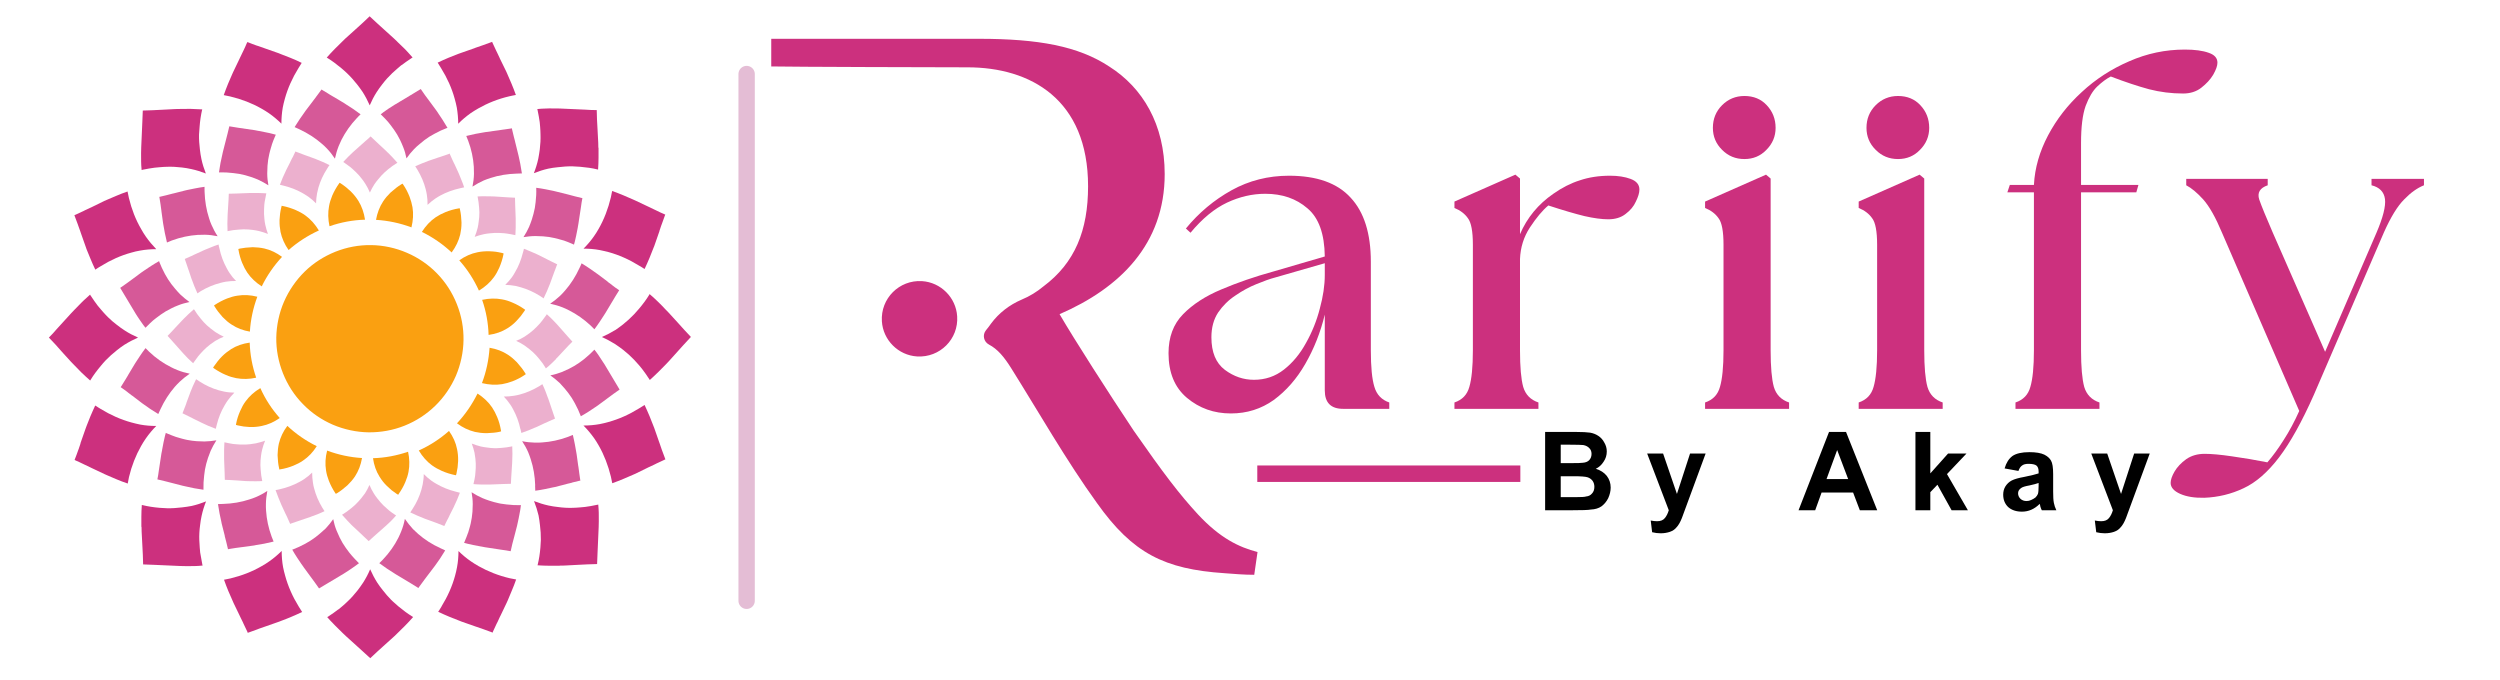
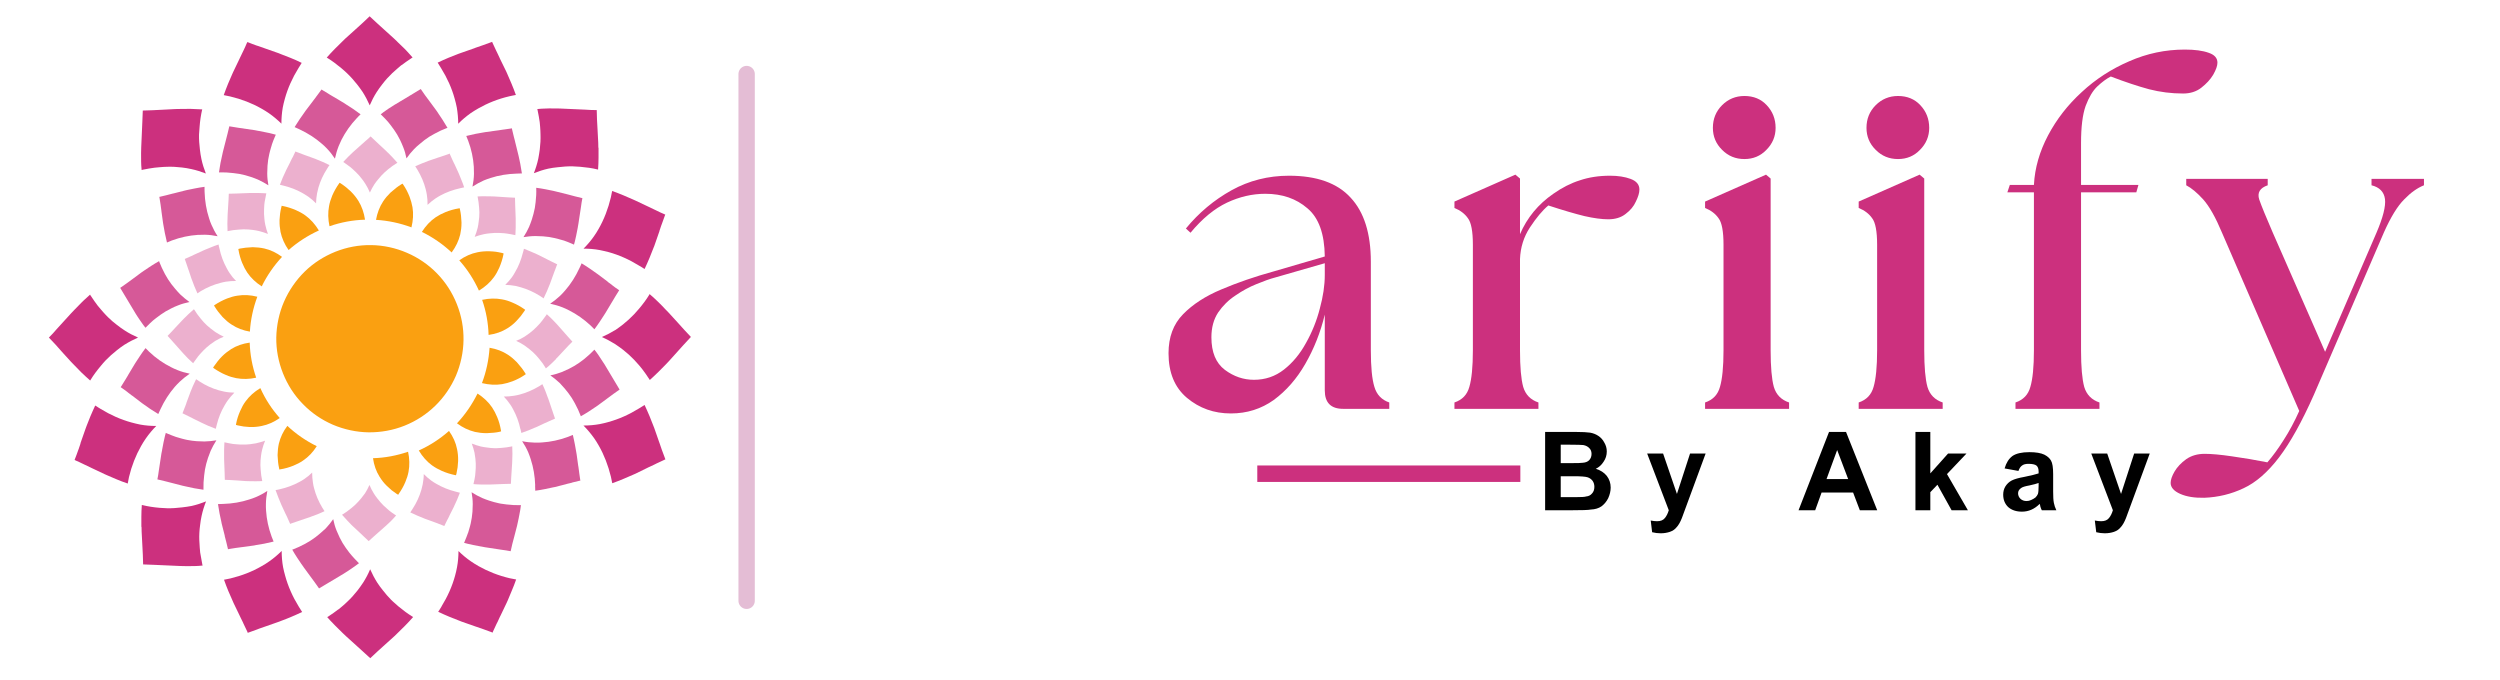
<svg xmlns="http://www.w3.org/2000/svg" version="1.2" preserveAspectRatio="xMidYMid meet" height="40" viewBox="0 0 110.25 30" zoomAndPan="magnify" width="147">
  <defs>
    <clipPath id="db20a00a94">
      <path d="M 14 25 L 19 25 L 19 29.027 L 14 29.027 Z M 14 25" />
    </clipPath>
    <clipPath id="5c15c028a2">
      <path d="M 2.141 12 L 7 12 L 7 17 L 2.141 17 Z M 2.141 12" />
    </clipPath>
    <clipPath id="544e3f7681">
      <path d="M 14 0.723 L 19 0.723 L 19 5 L 14 5 Z M 14 0.723" />
    </clipPath>
    <clipPath id="69a3f7feb8">
-       <path d="M 34.012 1.707 L 55.785 1.707 L 55.785 25.66 L 34.012 25.66 Z M 34.012 1.707" />
-     </clipPath>
+       </clipPath>
  </defs>
  <g id="dd91ce21ad">
    <path transform="matrix(0,0.721,-0.721,0,33.286,2.903)" d="M 0.502 0.499 L 32.721 0.499" style="fill:none;stroke-width:1;stroke-linecap:round;stroke-linejoin:miter;stroke:#e4bdd5;stroke-opacity:1;stroke-miterlimit:4;" />
    <g style="fill:#cc307e;fill-opacity:1;">
      <g transform="translate(50.923, 18.03)">
        <path d="M 8.312 0 C 7.77 0 7.5 -0.27 7.5 -0.812 L 7.5 -4.156 C 7.312 -3.375 7.023 -2.648 6.641 -1.984 C 6.266 -1.328 5.801 -0.797 5.25 -0.391 C 4.695 0.004 4.066 0.203 3.359 0.203 C 2.617 0.203 1.973 -0.023 1.422 -0.484 C 0.879 -0.941 0.609 -1.598 0.609 -2.453 C 0.609 -3.16 0.82 -3.734 1.25 -4.172 C 1.676 -4.609 2.238 -4.973 2.938 -5.266 C 3.645 -5.566 4.414 -5.832 5.25 -6.062 L 7.5 -6.719 C 7.488 -7.719 7.234 -8.426 6.734 -8.844 C 6.242 -9.27 5.625 -9.484 4.875 -9.484 C 4.301 -9.484 3.738 -9.352 3.188 -9.094 C 2.633 -8.832 2.098 -8.391 1.578 -7.766 L 1.375 -7.953 C 1.945 -8.648 2.617 -9.211 3.391 -9.641 C 4.16 -10.066 5.004 -10.281 5.922 -10.281 C 7.148 -10.281 8.055 -9.957 8.641 -9.312 C 9.234 -8.676 9.531 -7.734 9.531 -6.484 L 9.531 -2.578 C 9.531 -1.848 9.582 -1.312 9.688 -0.969 C 9.789 -0.625 10.008 -0.395 10.344 -0.281 L 10.344 0 Z M 2.5 -3.156 C 2.5 -2.5 2.695 -2.02 3.094 -1.719 C 3.488 -1.426 3.914 -1.281 4.375 -1.281 C 4.875 -1.281 5.316 -1.43 5.703 -1.734 C 6.086 -2.035 6.41 -2.426 6.672 -2.906 C 6.941 -3.383 7.145 -3.891 7.281 -4.422 C 7.426 -4.953 7.5 -5.445 7.5 -5.906 L 7.5 -6.422 L 5.328 -5.797 C 5.086 -5.734 4.805 -5.633 4.484 -5.5 C 4.172 -5.375 3.863 -5.207 3.562 -5 C 3.258 -4.801 3.004 -4.551 2.797 -4.25 C 2.598 -3.945 2.5 -3.582 2.5 -3.156 Z M 2.5 -3.156" style="stroke:none" />
      </g>
    </g>
    <g style="fill:#cc307e;fill-opacity:1;">
      <g transform="translate(63.579, 18.03)">
        <path d="M 0.562 0 L 0.562 -0.281 C 0.906 -0.395 1.125 -0.625 1.219 -0.969 C 1.32 -1.312 1.375 -1.848 1.375 -2.578 L 1.375 -7.234 C 1.375 -7.828 1.301 -8.219 1.156 -8.406 C 1.02 -8.602 0.82 -8.754 0.562 -8.859 L 0.562 -9.141 L 3.25 -10.328 L 3.453 -10.156 L 3.453 -7.703 C 3.766 -8.43 4.254 -9.023 4.922 -9.484 C 5.305 -9.754 5.695 -9.953 6.094 -10.078 C 6.488 -10.211 6.93 -10.281 7.422 -10.281 C 7.773 -10.281 8.078 -10.234 8.328 -10.141 C 8.586 -10.047 8.719 -9.891 8.719 -9.672 C 8.719 -9.523 8.664 -9.348 8.562 -9.141 C 8.469 -8.93 8.316 -8.75 8.109 -8.594 C 7.91 -8.438 7.656 -8.359 7.344 -8.359 C 7.062 -8.359 6.711 -8.406 6.297 -8.5 C 5.879 -8.602 5.348 -8.758 4.703 -8.969 C 4.441 -8.75 4.172 -8.426 3.891 -8 C 3.617 -7.582 3.473 -7.117 3.453 -6.609 L 3.453 -2.578 C 3.453 -1.848 3.5 -1.312 3.594 -0.969 C 3.695 -0.625 3.922 -0.395 4.266 -0.281 L 4.266 0 Z M 0.562 0" style="stroke:none" />
      </g>
    </g>
    <g style="fill:#cc307e;fill-opacity:1;">
      <g transform="translate(74.632, 18.03)">
        <path d="M 0.562 0 L 0.562 -0.281 C 0.906 -0.395 1.125 -0.625 1.219 -0.969 C 1.32 -1.312 1.375 -1.848 1.375 -2.578 L 1.375 -7.234 C 1.375 -7.828 1.301 -8.219 1.156 -8.406 C 1.02 -8.602 0.82 -8.754 0.562 -8.859 L 0.562 -9.141 L 3.25 -10.328 L 3.453 -10.156 L 3.453 -2.578 C 3.453 -1.848 3.5 -1.312 3.594 -0.969 C 3.695 -0.625 3.922 -0.395 4.266 -0.281 L 4.266 0 Z M 0.906 -12.391 C 0.906 -12.785 1.039 -13.117 1.312 -13.391 C 1.582 -13.66 1.91 -13.797 2.297 -13.797 C 2.703 -13.797 3.031 -13.66 3.281 -13.391 C 3.539 -13.117 3.672 -12.785 3.672 -12.391 C 3.672 -12.016 3.535 -11.691 3.266 -11.422 C 3.004 -11.148 2.68 -11.016 2.297 -11.016 C 1.91 -11.016 1.582 -11.148 1.312 -11.422 C 1.039 -11.691 0.906 -12.016 0.906 -12.391 Z M 0.906 -12.391" style="stroke:none" />
      </g>
    </g>
    <g style="fill:#cc307e;fill-opacity:1;">
      <g transform="translate(81.406, 18.03)">
        <path d="M 0.562 0 L 0.562 -0.281 C 0.906 -0.395 1.125 -0.625 1.219 -0.969 C 1.32 -1.312 1.375 -1.848 1.375 -2.578 L 1.375 -7.234 C 1.375 -7.828 1.301 -8.219 1.156 -8.406 C 1.02 -8.602 0.82 -8.754 0.562 -8.859 L 0.562 -9.141 L 3.25 -10.328 L 3.453 -10.156 L 3.453 -2.578 C 3.453 -1.848 3.5 -1.312 3.594 -0.969 C 3.695 -0.625 3.922 -0.395 4.266 -0.281 L 4.266 0 Z M 0.906 -12.391 C 0.906 -12.785 1.039 -13.117 1.312 -13.391 C 1.582 -13.66 1.91 -13.797 2.297 -13.797 C 2.703 -13.797 3.031 -13.66 3.281 -13.391 C 3.539 -13.117 3.672 -12.785 3.672 -12.391 C 3.672 -12.016 3.535 -11.691 3.266 -11.422 C 3.004 -11.148 2.68 -11.016 2.297 -11.016 C 1.91 -11.016 1.582 -11.148 1.312 -11.422 C 1.039 -11.691 0.906 -12.016 0.906 -12.391 Z M 0.906 -12.391" style="stroke:none" />
      </g>
    </g>
    <g style="fill:#cc307e;fill-opacity:1;">
      <g transform="translate(88.18, 18.03)">
        <path d="M 0.703 0 L 0.703 -0.281 C 1.047 -0.395 1.266 -0.625 1.359 -0.969 C 1.461 -1.312 1.516 -1.848 1.516 -2.578 L 1.516 -9.547 L 0.344 -9.547 L 0.453 -9.875 L 1.516 -9.875 C 1.555 -10.625 1.766 -11.352 2.141 -12.062 C 2.516 -12.77 3.008 -13.406 3.625 -13.969 C 4.238 -14.539 4.938 -14.992 5.719 -15.328 C 6.5 -15.672 7.316 -15.844 8.172 -15.844 C 8.609 -15.844 8.957 -15.797 9.219 -15.703 C 9.477 -15.617 9.609 -15.473 9.609 -15.266 C 9.609 -15.129 9.547 -14.953 9.422 -14.734 C 9.297 -14.523 9.117 -14.332 8.891 -14.156 C 8.672 -13.988 8.406 -13.906 8.094 -13.906 C 7.582 -13.906 7.082 -13.969 6.594 -14.094 C 6.102 -14.227 5.539 -14.414 4.906 -14.656 C 4.719 -14.562 4.52 -14.414 4.312 -14.219 C 4.113 -14.031 3.941 -13.742 3.797 -13.359 C 3.66 -12.973 3.594 -12.426 3.594 -11.719 L 3.594 -9.875 L 6.125 -9.875 L 6.031 -9.547 L 3.594 -9.547 L 3.594 -2.578 C 3.594 -1.848 3.641 -1.312 3.734 -0.969 C 3.836 -0.625 4.062 -0.395 4.406 -0.281 L 4.406 0 Z M 0.703 0" style="stroke:none" />
      </g>
    </g>
    <g style="fill:#cc307e;fill-opacity:1;">
      <g transform="translate(96.475, 18.03)">
        <path d="M 0.734 3.922 C 0.305 3.93 -0.047 3.875 -0.328 3.75 C -0.609 3.625 -0.75 3.461 -0.75 3.266 C -0.75 3.129 -0.691 2.961 -0.578 2.766 C -0.461 2.566 -0.289 2.383 -0.062 2.219 C 0.164 2.062 0.438 1.984 0.75 1.984 C 1.051 1.984 1.453 2.02 1.953 2.094 C 2.461 2.164 2.984 2.254 3.516 2.359 C 3.754 2.086 3.992 1.758 4.234 1.375 C 4.484 0.988 4.711 0.562 4.922 0.094 L 1.516 -7.766 C 1.234 -8.441 0.957 -8.93 0.688 -9.234 C 0.414 -9.535 0.164 -9.742 -0.062 -9.859 L -0.062 -10.141 L 3.531 -10.141 L 3.531 -9.859 C 3.188 -9.742 3.062 -9.535 3.156 -9.234 C 3.258 -8.941 3.457 -8.457 3.75 -7.781 L 6.062 -2.516 L 8.328 -7.766 C 8.617 -8.441 8.742 -8.938 8.703 -9.25 C 8.66 -9.57 8.461 -9.773 8.109 -9.859 L 8.109 -10.141 L 10.422 -10.141 L 10.422 -9.859 C 10.129 -9.742 9.836 -9.535 9.547 -9.234 C 9.254 -8.941 8.957 -8.457 8.656 -7.781 L 5.562 -0.609 C 5.039 0.566 4.531 1.484 4.031 2.141 C 3.531 2.797 3.008 3.25 2.469 3.5 C 1.926 3.758 1.348 3.898 0.734 3.922 Z M 0.734 3.922" style="stroke:none" />
      </g>
    </g>
    <path d="M 23.973 13.156 C 24.023 13.055 24.07 12.953 24.117 12.848 C 24.152 12.762 24.188 12.676 24.223 12.59 C 24.234 12.566 24.242 12.539 24.254 12.516 L 24.391 12.137 L 24.402 12.109 L 24.457 11.957 C 24.465 11.941 24.469 11.93 24.477 11.91 C 24.504 11.832 24.535 11.758 24.559 11.688 C 24.562 11.68 24.566 11.672 24.57 11.664 L 24.574 11.656 L 24.566 11.652 C 24.566 11.652 24.547 11.645 24.539 11.641 C 24.473 11.609 24.402 11.574 24.324 11.535 C 24.309 11.527 24.293 11.52 24.277 11.512 L 24.137 11.441 L 24.109 11.426 L 23.742 11.242 C 23.719 11.234 23.695 11.223 23.676 11.211 C 23.59 11.172 23.504 11.137 23.418 11.098 C 23.316 11.055 23.211 11.012 23.105 10.969 C 23.094 11.031 23.078 11.086 23.059 11.148 C 22.98 11.461 22.867 11.75 22.711 12.008 C 22.672 12.082 22.625 12.156 22.578 12.223 C 22.488 12.344 22.391 12.457 22.281 12.562 C 22.434 12.566 22.586 12.582 22.734 12.609 C 22.812 12.625 22.895 12.648 22.977 12.672 C 23.262 12.754 23.547 12.883 23.82 13.055 C 23.871 13.09 23.922 13.121 23.973 13.16 Z M 23.973 13.156" style="stroke:none;fill-rule:nonzero;fill:#ecb0ce;fill-opacity:1;" />
    <path d="M 24.52 15.824 C 24.551 15.793 24.582 15.758 24.613 15.73 C 24.699 15.641 24.785 15.547 24.867 15.457 C 24.996 15.32 25.117 15.184 25.242 15.066 C 25.164 14.984 25.094 14.906 25.031 14.832 L 24.555 14.293 L 24.547 14.285 C 24.48 14.215 24.418 14.148 24.352 14.082 C 24.305 14.035 24.254 13.984 24.203 13.938 C 24.172 13.91 24.141 13.887 24.113 13.855 C 24.105 13.867 24.102 13.875 24.098 13.887 C 24.023 13.992 23.961 14.078 23.898 14.156 C 23.871 14.195 23.84 14.227 23.812 14.262 C 23.762 14.312 23.715 14.367 23.668 14.414 C 23.574 14.512 23.469 14.602 23.355 14.691 C 23.285 14.742 23.211 14.793 23.137 14.844 C 23.02 14.918 22.895 14.98 22.762 15.031 C 22.891 15.09 23.012 15.156 23.129 15.234 C 23.203 15.285 23.273 15.34 23.344 15.395 C 23.453 15.484 23.559 15.574 23.648 15.676 C 23.699 15.73 23.746 15.785 23.785 15.836 C 23.898 15.969 23.988 16.098 24.062 16.227 C 24.066 16.234 24.07 16.238 24.074 16.246 C 24.164 16.176 24.242 16.102 24.324 16.027 C 24.395 15.961 24.461 15.895 24.523 15.832 Z M 24.52 15.824" style="stroke:none;fill-rule:nonzero;fill:#ecb0ce;fill-opacity:1;" />
    <path d="M 22.953 18.918 C 22.965 18.977 22.98 19.031 22.992 19.094 C 23.102 19.055 23.207 19.016 23.312 18.977 C 23.398 18.938 23.484 18.906 23.57 18.867 C 23.594 18.859 23.621 18.848 23.641 18.84 L 24.008 18.668 L 24.035 18.656 L 24.184 18.59 C 24.199 18.582 24.211 18.574 24.227 18.57 C 24.305 18.535 24.379 18.5 24.445 18.473 C 24.453 18.469 24.465 18.465 24.473 18.461 L 24.48 18.457 L 24.465 18.426 C 24.438 18.355 24.414 18.281 24.387 18.199 C 24.383 18.184 24.379 18.168 24.371 18.148 L 24.32 18 L 24.312 17.973 L 24.18 17.586 C 24.172 17.562 24.164 17.539 24.152 17.516 C 24.121 17.43 24.09 17.344 24.055 17.254 C 24.016 17.152 23.969 17.047 23.918 16.941 C 23.871 16.977 23.816 17.008 23.766 17.039 C 23.488 17.203 23.199 17.328 22.91 17.402 C 22.828 17.422 22.746 17.441 22.664 17.453 C 22.52 17.477 22.367 17.488 22.219 17.488 C 22.32 17.598 22.418 17.711 22.5 17.836 C 22.547 17.902 22.59 17.977 22.629 18.051 C 22.773 18.316 22.883 18.609 22.949 18.922 Z M 22.953 18.918" style="stroke:none;fill-rule:nonzero;fill:#ecb0ce;fill-opacity:1;" />
    <path d="M 19.742 22.902 L 19.812 22.762 L 19.824 22.73 L 20.008 22.367 C 20.02 22.344 20.027 22.32 20.039 22.297 C 20.078 22.215 20.117 22.129 20.156 22.043 C 20.199 21.941 20.242 21.836 20.281 21.73 C 20.223 21.715 20.164 21.699 20.105 21.684 C 19.789 21.605 19.5 21.488 19.242 21.336 C 19.172 21.297 19.098 21.25 19.031 21.203 C 18.91 21.113 18.793 21.016 18.688 20.906 C 18.688 21.059 18.668 21.207 18.641 21.359 C 18.625 21.441 18.605 21.52 18.582 21.602 C 18.5 21.887 18.371 22.172 18.195 22.441 C 18.164 22.492 18.129 22.547 18.094 22.598 C 18.195 22.645 18.297 22.695 18.402 22.738 C 18.488 22.777 18.574 22.812 18.66 22.844 C 18.684 22.855 18.711 22.863 18.734 22.875 L 19.113 23.012 L 19.141 23.023 L 19.293 23.078 C 19.309 23.086 19.32 23.09 19.34 23.098 C 19.418 23.129 19.492 23.156 19.562 23.184 C 19.57 23.188 19.578 23.191 19.586 23.195 L 19.594 23.199 L 19.598 23.191 C 19.598 23.191 19.605 23.172 19.609 23.164 C 19.641 23.098 19.676 23.023 19.715 22.949 C 19.723 22.934 19.73 22.918 19.738 22.902 Z M 19.742 22.902" style="stroke:none;fill-rule:nonzero;fill:#ecb0ce;fill-opacity:1;" />
    <path d="M 20.953 20.98 C 20.938 21.086 20.918 21.188 20.887 21.316 C 20.887 21.328 20.883 21.34 20.879 21.348 C 20.922 21.352 20.957 21.355 21 21.359 C 21.07 21.363 21.141 21.367 21.207 21.367 C 21.301 21.367 21.395 21.367 21.492 21.367 C 21.492 21.367 21.496 21.367 21.5 21.367 L 21.625 21.367 L 22.223 21.344 C 22.316 21.34 22.422 21.336 22.531 21.336 C 22.535 21.164 22.551 20.98 22.562 20.793 C 22.57 20.672 22.582 20.547 22.586 20.422 C 22.586 20.379 22.59 20.332 22.59 20.293 C 22.594 20.203 22.594 20.109 22.598 20.012 C 22.598 19.902 22.594 19.793 22.59 19.68 C 22.578 19.684 22.566 19.688 22.555 19.691 C 22.418 19.719 22.262 19.742 22.09 19.754 C 22.023 19.758 21.957 19.762 21.887 19.766 C 21.863 19.766 21.844 19.766 21.82 19.766 C 21.703 19.766 21.586 19.75 21.469 19.734 C 21.383 19.723 21.293 19.711 21.207 19.691 C 21.07 19.656 20.938 19.613 20.805 19.562 C 20.855 19.695 20.895 19.828 20.926 19.965 C 20.941 20.055 20.953 20.141 20.965 20.227 C 20.98 20.371 20.988 20.512 20.98 20.645 C 20.977 20.711 20.973 20.781 20.965 20.852 C 20.961 20.895 20.957 20.938 20.953 20.98 Z M 20.953 20.98" style="stroke:none;fill-rule:nonzero;fill:#ecb0ce;fill-opacity:1;" />
    <path d="M 15.496 23.145 C 15.531 23.176 15.562 23.207 15.594 23.238 C 15.684 23.324 15.773 23.41 15.867 23.492 C 16.004 23.621 16.137 23.742 16.258 23.863 C 16.34 23.785 16.422 23.711 16.492 23.652 L 17.031 23.176 L 17.039 23.168 C 17.109 23.102 17.18 23.039 17.246 22.973 C 17.293 22.922 17.34 22.875 17.387 22.824 C 17.414 22.793 17.441 22.762 17.469 22.73 C 17.461 22.727 17.453 22.723 17.441 22.715 C 17.332 22.645 17.246 22.582 17.168 22.52 C 17.133 22.488 17.098 22.461 17.066 22.43 C 17.012 22.383 16.961 22.336 16.91 22.289 C 16.816 22.195 16.723 22.09 16.637 21.977 C 16.582 21.906 16.531 21.836 16.484 21.758 C 16.41 21.641 16.348 21.516 16.293 21.387 C 16.238 21.516 16.172 21.637 16.098 21.754 C 16.047 21.828 15.988 21.898 15.934 21.969 C 15.844 22.074 15.754 22.18 15.652 22.273 C 15.598 22.32 15.547 22.367 15.492 22.41 C 15.359 22.52 15.23 22.613 15.105 22.688 C 15.098 22.691 15.09 22.695 15.082 22.699 C 15.156 22.785 15.23 22.863 15.305 22.945 C 15.371 23.016 15.434 23.082 15.496 23.145 Z M 15.496 23.145" style="stroke:none;fill-rule:nonzero;fill:#ecb0ce;fill-opacity:1;" />
    <path d="M 12.594 22.66 L 12.664 22.805 C 12.672 22.824 12.676 22.836 12.684 22.852 C 12.719 22.93 12.75 23 12.781 23.07 C 12.785 23.078 12.789 23.086 12.793 23.094 L 12.797 23.105 L 12.805 23.102 C 12.805 23.102 12.82 23.094 12.828 23.09 C 12.898 23.062 12.973 23.039 13.055 23.012 C 13.07 23.004 13.086 23 13.102 22.996 L 13.254 22.945 L 13.281 22.934 L 13.668 22.805 C 13.691 22.797 13.715 22.785 13.738 22.777 C 13.82 22.746 13.91 22.715 14 22.68 C 14.102 22.637 14.207 22.594 14.312 22.543 C 14.277 22.492 14.246 22.441 14.215 22.391 C 14.047 22.113 13.926 21.824 13.852 21.535 C 13.828 21.453 13.812 21.371 13.801 21.289 C 13.777 21.141 13.766 20.992 13.766 20.84 C 13.66 20.945 13.543 21.043 13.418 21.125 C 13.352 21.172 13.277 21.215 13.203 21.254 C 12.938 21.398 12.645 21.508 12.328 21.578 C 12.273 21.59 12.215 21.605 12.152 21.613 C 12.191 21.723 12.23 21.828 12.273 21.934 C 12.309 22.023 12.344 22.109 12.379 22.191 C 12.391 22.215 12.398 22.242 12.41 22.266 L 12.578 22.629 L 12.59 22.656 Z M 12.594 22.66" style="stroke:none;fill-rule:nonzero;fill:#ecb0ce;fill-opacity:1;" />
    <path d="M 11.559 19.836 C 11.594 19.695 11.637 19.562 11.691 19.434 C 11.559 19.48 11.422 19.52 11.285 19.551 C 11.199 19.566 11.109 19.578 11.023 19.59 C 10.91 19.602 10.801 19.609 10.691 19.605 C 10.664 19.605 10.633 19.605 10.605 19.605 C 10.539 19.602 10.473 19.598 10.398 19.59 C 10.355 19.586 10.312 19.582 10.27 19.578 C 10.164 19.562 10.059 19.539 9.93 19.512 C 9.922 19.512 9.91 19.508 9.898 19.504 C 9.895 19.547 9.895 19.582 9.891 19.625 C 9.887 19.695 9.883 19.766 9.883 19.832 C 9.883 19.926 9.883 20.02 9.883 20.113 C 9.883 20.117 9.883 20.121 9.883 20.125 L 9.883 20.25 L 9.906 20.848 C 9.91 20.945 9.914 21.051 9.914 21.16 C 10.086 21.164 10.266 21.176 10.453 21.188 C 10.574 21.195 10.699 21.207 10.828 21.215 C 10.867 21.215 10.914 21.215 10.957 21.219 C 11.047 21.223 11.141 21.223 11.234 21.223 C 11.344 21.223 11.453 21.223 11.566 21.215 C 11.566 21.203 11.562 21.195 11.559 21.184 C 11.527 21.043 11.508 20.891 11.496 20.719 C 11.492 20.652 11.488 20.582 11.484 20.512 C 11.484 20.371 11.492 20.23 11.512 20.094 C 11.523 20.008 11.539 19.918 11.559 19.836 Z M 11.559 19.836" style="stroke:none;fill-rule:nonzero;fill:#ecb0ce;fill-opacity:1;" />
    <path d="M 8.223 17.77 L 8.168 17.922 C 8.16 17.938 8.156 17.953 8.148 17.969 C 8.117 18.047 8.09 18.125 8.062 18.191 C 8.059 18.199 8.055 18.207 8.051 18.219 L 8.047 18.227 L 8.055 18.23 C 8.055 18.23 8.074 18.238 8.082 18.242 C 8.148 18.273 8.219 18.305 8.297 18.348 C 8.312 18.355 8.328 18.359 8.344 18.371 L 8.484 18.441 L 8.512 18.457 L 8.879 18.637 C 8.898 18.648 8.922 18.656 8.945 18.668 C 9.031 18.707 9.113 18.746 9.199 18.785 C 9.305 18.828 9.406 18.871 9.516 18.91 C 9.527 18.852 9.543 18.793 9.559 18.734 C 9.637 18.418 9.754 18.129 9.906 17.875 C 9.949 17.801 9.992 17.73 10.043 17.66 C 10.129 17.539 10.23 17.422 10.336 17.316 C 10.188 17.312 10.035 17.301 9.887 17.27 C 9.805 17.254 9.723 17.234 9.645 17.211 C 9.355 17.129 9.074 17 8.801 16.824 C 8.75 16.793 8.699 16.758 8.648 16.723 C 8.598 16.824 8.551 16.926 8.504 17.031 C 8.469 17.117 8.434 17.203 8.398 17.289 C 8.391 17.312 8.379 17.34 8.371 17.363 L 8.23 17.742 L 8.219 17.77 Z M 8.223 17.77" style="stroke:none;fill-rule:nonzero;fill:#ecb0ce;fill-opacity:1;" />
    <path d="M 8.562 13.66 C 8.562 13.66 8.555 13.645 8.551 13.637 C 8.465 13.711 8.387 13.785 8.305 13.859 C 8.234 13.926 8.168 13.988 8.105 14.055 C 8.074 14.086 8.043 14.117 8.016 14.148 C 7.926 14.238 7.84 14.332 7.758 14.422 C 7.633 14.559 7.512 14.691 7.391 14.812 C 7.465 14.891 7.535 14.973 7.602 15.047 L 8.082 15.586 L 8.086 15.59 C 8.152 15.66 8.215 15.73 8.281 15.797 C 8.332 15.844 8.379 15.891 8.43 15.938 C 8.461 15.965 8.488 15.992 8.52 16.02 C 8.527 16.012 8.531 16.004 8.535 15.992 C 8.609 15.887 8.672 15.801 8.734 15.719 C 8.762 15.684 8.789 15.648 8.82 15.617 C 8.867 15.562 8.914 15.512 8.965 15.461 C 9.055 15.367 9.164 15.273 9.273 15.188 C 9.344 15.137 9.418 15.082 9.492 15.035 C 9.613 14.961 9.738 14.902 9.867 14.848 C 9.742 14.789 9.617 14.723 9.5 14.645 C 9.426 14.594 9.355 14.539 9.285 14.484 C 9.176 14.395 9.07 14.305 8.98 14.203 C 8.93 14.148 8.887 14.094 8.844 14.043 C 8.734 13.91 8.641 13.781 8.566 13.652 Z M 8.562 13.66" style="stroke:none;fill-rule:nonzero;fill:#ecb0ce;fill-opacity:1;" />
    <path d="M 9.633 10.785 C 9.523 10.82 9.418 10.859 9.316 10.902 C 9.227 10.938 9.141 10.973 9.055 11.008 C 9.031 11.02 9.004 11.027 8.984 11.039 L 8.617 11.207 L 8.59 11.219 L 8.445 11.289 C 8.426 11.297 8.414 11.301 8.398 11.309 C 8.32 11.344 8.25 11.375 8.18 11.406 C 8.172 11.41 8.164 11.414 8.156 11.418 L 8.145 11.422 L 8.152 11.43 C 8.152 11.43 8.156 11.445 8.16 11.453 C 8.188 11.523 8.211 11.598 8.238 11.68 C 8.246 11.695 8.25 11.711 8.254 11.727 L 8.305 11.879 L 8.316 11.906 L 8.445 12.293 C 8.453 12.316 8.465 12.34 8.473 12.363 C 8.504 12.449 8.535 12.535 8.57 12.621 C 8.613 12.727 8.66 12.832 8.707 12.938 C 8.758 12.902 8.809 12.871 8.859 12.836 C 9.137 12.672 9.426 12.551 9.715 12.477 C 9.797 12.453 9.883 12.438 9.961 12.422 C 10.109 12.398 10.258 12.391 10.41 12.391 C 10.305 12.285 10.207 12.168 10.125 12.043 C 10.078 11.973 10.035 11.898 9.996 11.824 C 9.852 11.562 9.742 11.27 9.676 10.953 C 9.66 10.895 9.645 10.84 9.637 10.777 Z M 9.633 10.785" style="stroke:none;fill-rule:nonzero;fill:#ecb0ce;fill-opacity:1;" />
    <path d="M 12.883 6.973 L 12.812 7.117 L 12.801 7.145 L 12.617 7.508 C 12.605 7.531 12.598 7.555 12.586 7.578 C 12.547 7.66 12.508 7.746 12.469 7.832 C 12.426 7.934 12.383 8.039 12.344 8.148 C 12.406 8.16 12.461 8.176 12.52 8.191 C 12.832 8.27 13.125 8.387 13.383 8.539 C 13.453 8.582 13.527 8.625 13.594 8.672 C 13.719 8.762 13.832 8.859 13.938 8.969 C 13.941 8.816 13.957 8.668 13.984 8.52 C 14 8.438 14.02 8.355 14.043 8.273 C 14.125 7.988 14.254 7.703 14.43 7.434 C 14.461 7.383 14.492 7.328 14.531 7.281 C 14.43 7.23 14.324 7.18 14.223 7.137 C 14.137 7.098 14.051 7.066 13.965 7.031 C 13.941 7.02 13.914 7.012 13.891 7 L 13.512 6.863 L 13.48 6.852 L 13.332 6.797 C 13.316 6.789 13.301 6.785 13.285 6.777 C 13.207 6.746 13.133 6.719 13.062 6.695 C 13.055 6.688 13.043 6.684 13.035 6.684 L 13.027 6.68 L 13.023 6.688 C 13.023 6.688 13.016 6.707 13.012 6.715 C 12.984 6.781 12.949 6.852 12.91 6.93 C 12.898 6.945 12.895 6.957 12.883 6.973 Z M 12.883 6.973" style="stroke:none;fill-rule:nonzero;fill:#ecb0ce;fill-opacity:1;" />
    <path d="M 11.672 8.898 C 11.691 8.793 11.711 8.688 11.738 8.559 C 11.738 8.551 11.742 8.539 11.746 8.527 C 11.707 8.523 11.668 8.523 11.629 8.52 C 11.559 8.516 11.488 8.512 11.418 8.512 C 11.324 8.512 11.23 8.512 11.137 8.512 C 11.133 8.512 11.129 8.512 11.129 8.512 L 11 8.512 L 10.402 8.535 C 10.305 8.539 10.199 8.543 10.09 8.543 C 10.086 8.711 10.074 8.895 10.062 9.082 C 10.055 9.203 10.043 9.328 10.039 9.457 C 10.039 9.496 10.035 9.543 10.035 9.586 C 10.031 9.676 10.031 9.77 10.027 9.863 C 10.027 9.973 10.031 10.082 10.035 10.195 C 10.047 10.195 10.055 10.191 10.066 10.188 C 10.207 10.156 10.359 10.137 10.535 10.125 C 10.598 10.121 10.668 10.117 10.738 10.113 C 10.879 10.113 11.02 10.121 11.156 10.141 C 11.242 10.152 11.332 10.168 11.418 10.188 C 11.555 10.223 11.688 10.266 11.816 10.316 C 11.77 10.188 11.727 10.051 11.699 9.914 C 11.68 9.828 11.668 9.738 11.66 9.652 C 11.645 9.508 11.637 9.367 11.645 9.234 C 11.645 9.168 11.652 9.102 11.656 9.027 C 11.66 8.984 11.664 8.941 11.672 8.898 Z M 11.672 8.898" style="stroke:none;fill-rule:nonzero;fill:#ecb0ce;fill-opacity:1;" />
    <path d="M 17.105 6.734 C 17.074 6.703 17.043 6.668 17.012 6.641 C 16.922 6.555 16.828 6.469 16.738 6.387 C 16.602 6.262 16.469 6.137 16.344 6.016 C 16.266 6.094 16.184 6.164 16.109 6.227 L 15.57 6.707 L 15.566 6.711 C 15.496 6.777 15.426 6.844 15.363 6.906 C 15.312 6.957 15.266 7.004 15.219 7.055 C 15.191 7.086 15.164 7.113 15.137 7.145 C 15.145 7.152 15.156 7.156 15.164 7.16 C 15.27 7.234 15.359 7.297 15.438 7.359 C 15.473 7.387 15.508 7.414 15.539 7.445 C 15.594 7.496 15.645 7.539 15.695 7.59 C 15.789 7.68 15.883 7.789 15.969 7.902 C 16.023 7.973 16.074 8.043 16.121 8.121 C 16.195 8.238 16.258 8.363 16.312 8.492 C 16.371 8.367 16.434 8.242 16.512 8.125 C 16.562 8.051 16.617 7.98 16.676 7.91 C 16.762 7.805 16.852 7.699 16.957 7.605 C 17.008 7.559 17.062 7.512 17.113 7.469 C 17.25 7.359 17.375 7.266 17.504 7.191 C 17.512 7.188 17.516 7.184 17.527 7.18 C 17.453 7.094 17.379 7.016 17.305 6.934 C 17.238 6.863 17.176 6.797 17.109 6.734 Z M 17.105 6.734" style="stroke:none;fill-rule:nonzero;fill:#ecb0ce;fill-opacity:1;" />
    <path d="M 20.031 7.219 L 19.961 7.07 C 19.953 7.055 19.949 7.039 19.941 7.027 C 19.906 6.949 19.875 6.875 19.844 6.809 C 19.84 6.801 19.836 6.789 19.836 6.781 L 19.828 6.773 L 19.82 6.777 C 19.82 6.777 19.805 6.785 19.797 6.789 C 19.727 6.812 19.652 6.84 19.57 6.867 C 19.555 6.871 19.535 6.875 19.52 6.883 L 19.371 6.934 L 19.344 6.941 L 18.953 7.074 C 18.934 7.082 18.91 7.09 18.887 7.098 C 18.801 7.133 18.711 7.164 18.625 7.199 C 18.52 7.242 18.418 7.285 18.312 7.332 C 18.348 7.383 18.379 7.438 18.41 7.488 C 18.574 7.762 18.699 8.051 18.773 8.344 C 18.793 8.426 18.812 8.508 18.824 8.59 C 18.848 8.738 18.859 8.887 18.855 9.035 C 18.965 8.93 19.082 8.836 19.207 8.75 C 19.273 8.703 19.348 8.664 19.422 8.621 C 19.684 8.477 19.98 8.371 20.293 8.301 C 20.352 8.289 20.41 8.273 20.469 8.262 C 20.434 8.152 20.395 8.047 20.352 7.945 C 20.316 7.855 20.281 7.77 20.246 7.684 C 20.234 7.66 20.227 7.633 20.215 7.613 L 20.047 7.246 L 20.035 7.219 Z M 20.031 7.219" style="stroke:none;fill-rule:nonzero;fill:#ecb0ce;fill-opacity:1;" />
    <path d="M 21.066 10.043 C 21.031 10.184 20.988 10.312 20.934 10.445 C 21.066 10.398 21.203 10.355 21.336 10.328 C 21.426 10.309 21.516 10.297 21.602 10.289 C 21.742 10.273 21.883 10.266 22.02 10.273 C 22.086 10.273 22.156 10.281 22.227 10.285 C 22.266 10.289 22.312 10.293 22.355 10.301 C 22.461 10.316 22.566 10.336 22.691 10.363 C 22.703 10.367 22.715 10.371 22.727 10.371 C 22.727 10.332 22.73 10.293 22.734 10.254 C 22.738 10.184 22.742 10.113 22.742 10.047 C 22.742 9.949 22.742 9.859 22.742 9.762 C 22.742 9.762 22.742 9.758 22.742 9.754 L 22.742 9.629 L 22.719 9.031 C 22.715 8.934 22.711 8.828 22.711 8.719 C 22.539 8.715 22.359 8.699 22.172 8.688 C 22.047 8.68 21.926 8.672 21.797 8.664 C 21.754 8.664 21.711 8.664 21.668 8.66 C 21.578 8.656 21.484 8.656 21.387 8.656 C 21.281 8.656 21.168 8.656 21.059 8.664 C 21.059 8.672 21.062 8.684 21.066 8.695 C 21.094 8.832 21.117 8.988 21.129 9.16 C 21.133 9.227 21.137 9.293 21.141 9.363 C 21.141 9.504 21.133 9.645 21.109 9.785 C 21.098 9.871 21.086 9.961 21.066 10.043 Z M 21.066 10.043" style="stroke:none;fill-rule:nonzero;fill:#ecb0ce;fill-opacity:1;" />
    <path d="M 26.258 17.953 C 26.305 17.918 26.352 17.887 26.398 17.855 C 26.523 17.766 26.648 17.672 26.773 17.578 C 26.961 17.438 27.145 17.301 27.324 17.18 C 27.25 17.062 27.184 16.949 27.121 16.84 L 26.656 16.062 L 26.648 16.051 C 26.586 15.949 26.52 15.852 26.453 15.754 C 26.406 15.68 26.359 15.609 26.305 15.539 C 26.273 15.5 26.242 15.461 26.211 15.418 C 26.203 15.43 26.195 15.438 26.184 15.449 C 26.07 15.566 25.973 15.66 25.875 15.738 C 25.832 15.777 25.789 15.812 25.746 15.848 C 25.672 15.902 25.602 15.953 25.535 16.004 C 25.395 16.102 25.246 16.188 25.082 16.27 C 24.984 16.316 24.883 16.363 24.777 16.406 C 24.617 16.469 24.445 16.52 24.27 16.555 C 24.414 16.656 24.551 16.766 24.68 16.887 C 24.758 16.969 24.832 17.051 24.906 17.137 C 25.02 17.273 25.125 17.41 25.219 17.555 C 25.266 17.633 25.309 17.711 25.352 17.785 C 25.457 17.977 25.539 18.156 25.605 18.332 C 25.609 18.34 25.609 18.352 25.613 18.359 C 25.734 18.289 25.855 18.219 25.969 18.145 C 26.07 18.078 26.168 18.012 26.262 17.949 Z M 26.258 17.953" style="stroke:none;fill-rule:nonzero;fill:#d65998;fill-opacity:1;" />
    <path d="M 26.211 14.523 C 26.297 14.41 26.379 14.293 26.457 14.176 C 26.523 14.078 26.586 13.98 26.648 13.883 C 26.668 13.852 26.688 13.824 26.703 13.797 L 26.965 13.359 L 26.984 13.328 L 27.09 13.152 C 27.102 13.133 27.109 13.117 27.121 13.098 C 27.176 13.004 27.23 12.918 27.281 12.84 C 27.285 12.832 27.293 12.82 27.301 12.812 L 27.305 12.801 L 27.297 12.797 C 27.297 12.797 27.277 12.781 27.27 12.773 C 27.191 12.723 27.109 12.664 27.023 12.598 C 27.008 12.582 26.992 12.57 26.973 12.555 L 26.812 12.438 L 26.785 12.41 L 26.375 12.102 C 26.352 12.082 26.324 12.066 26.297 12.047 C 26.203 11.977 26.109 11.91 26.008 11.844 C 25.895 11.766 25.773 11.688 25.648 11.613 C 25.621 11.684 25.586 11.754 25.555 11.82 C 25.387 12.188 25.172 12.523 24.926 12.805 C 24.855 12.887 24.785 12.965 24.707 13.039 C 24.57 13.168 24.422 13.285 24.262 13.395 C 24.449 13.434 24.629 13.484 24.809 13.555 C 24.906 13.594 25 13.637 25.098 13.688 C 25.43 13.855 25.754 14.082 26.051 14.359 C 26.105 14.414 26.16 14.469 26.215 14.523 Z M 26.211 14.523" style="stroke:none;fill-rule:nonzero;fill:#d65998;fill-opacity:1;" />
    <path d="M 23.598 21.414 C 23.602 21.488 23.605 21.562 23.605 21.641 C 23.75 21.621 23.891 21.598 24.027 21.57 C 24.145 21.547 24.262 21.523 24.375 21.496 C 24.406 21.488 24.438 21.484 24.473 21.477 L 24.965 21.352 L 25 21.34 L 25.199 21.293 C 25.219 21.285 25.238 21.281 25.258 21.273 C 25.363 21.25 25.461 21.227 25.551 21.203 C 25.562 21.203 25.574 21.199 25.586 21.195 L 25.594 21.195 L 25.594 21.184 C 25.59 21.172 25.59 21.16 25.586 21.148 C 25.57 21.055 25.559 20.957 25.543 20.852 C 25.543 20.828 25.539 20.809 25.535 20.785 L 25.508 20.586 L 25.5 20.547 L 25.43 20.039 C 25.426 20.008 25.422 19.977 25.414 19.945 C 25.398 19.836 25.375 19.719 25.352 19.598 C 25.328 19.461 25.293 19.32 25.262 19.18 C 25.191 19.211 25.117 19.238 25.047 19.266 C 24.668 19.406 24.281 19.488 23.902 19.512 C 23.797 19.52 23.691 19.523 23.59 19.52 C 23.402 19.516 23.211 19.496 23.027 19.457 C 23.133 19.617 23.223 19.781 23.297 19.953 C 23.34 20.051 23.371 20.152 23.406 20.254 C 23.523 20.609 23.59 21.004 23.602 21.406 Z M 23.598 21.414" style="stroke:none;fill-rule:nonzero;fill:#d65998;fill-opacity:1;" />
-     <path d="M 18.695 25.594 L 18.836 25.406 L 19.148 24.996 C 19.164 24.973 19.184 24.945 19.203 24.922 C 19.27 24.824 19.336 24.73 19.406 24.633 C 19.484 24.516 19.559 24.395 19.633 24.273 C 19.562 24.242 19.496 24.211 19.426 24.176 C 19.055 24.008 18.727 23.797 18.441 23.547 C 18.363 23.477 18.285 23.406 18.211 23.332 C 18.082 23.191 17.965 23.043 17.855 22.883 C 17.82 23.07 17.766 23.254 17.695 23.43 C 17.656 23.527 17.613 23.625 17.566 23.719 C 17.398 24.055 17.172 24.375 16.891 24.672 C 16.84 24.727 16.785 24.781 16.727 24.836 C 16.844 24.922 16.957 25.004 17.074 25.082 C 17.176 25.148 17.273 25.215 17.371 25.273 C 17.398 25.293 17.426 25.312 17.457 25.328 L 17.895 25.59 L 17.926 25.609 L 18.102 25.715 C 18.117 25.727 18.137 25.738 18.152 25.746 C 18.246 25.801 18.332 25.855 18.41 25.906 C 18.422 25.91 18.43 25.918 18.441 25.926 L 18.449 25.934 L 18.457 25.922 C 18.457 25.922 18.473 25.902 18.477 25.891 C 18.527 25.816 18.59 25.734 18.656 25.648 C 18.668 25.629 18.684 25.613 18.695 25.598 Z M 18.695 25.594" style="stroke:none;fill-rule:nonzero;fill:#d65998;fill-opacity:1;" />
    <path d="M 20.641 23.496 C 20.598 23.621 20.547 23.746 20.484 23.898 C 20.477 23.91 20.473 23.922 20.465 23.938 C 20.516 23.949 20.562 23.961 20.609 23.977 C 20.699 24 20.781 24.016 20.867 24.035 C 20.984 24.059 21.098 24.082 21.219 24.102 L 21.227 24.102 L 21.387 24.133 L 22.129 24.246 C 22.25 24.262 22.383 24.281 22.52 24.309 C 22.562 24.098 22.621 23.875 22.684 23.645 C 22.723 23.5 22.762 23.348 22.801 23.191 C 22.812 23.141 22.824 23.082 22.836 23.031 C 22.863 22.922 22.883 22.805 22.906 22.688 C 22.934 22.555 22.957 22.418 22.973 22.277 C 22.961 22.277 22.945 22.277 22.934 22.277 C 22.758 22.281 22.559 22.273 22.34 22.246 C 22.258 22.238 22.172 22.223 22.086 22.211 C 22.059 22.207 22.031 22.199 22.004 22.195 C 21.859 22.164 21.715 22.125 21.574 22.078 C 21.469 22.043 21.363 22.004 21.262 21.961 C 21.098 21.887 20.945 21.805 20.797 21.707 C 20.828 21.883 20.848 22.055 20.848 22.234 C 20.848 22.344 20.844 22.457 20.836 22.566 C 20.82 22.746 20.797 22.918 20.758 23.086 C 20.738 23.164 20.719 23.25 20.691 23.336 C 20.676 23.387 20.66 23.441 20.645 23.492 Z M 20.641 23.496" style="stroke:none;fill-rule:nonzero;fill:#d65998;fill-opacity:1;" />
    <path d="M 13.301 24.883 C 13.332 24.93 13.363 24.977 13.395 25.02 C 13.488 25.148 13.582 25.273 13.672 25.398 C 13.812 25.59 13.949 25.77 14.07 25.949 C 14.191 25.875 14.309 25.805 14.41 25.746 L 15.188 25.281 L 15.195 25.273 C 15.301 25.211 15.398 25.145 15.496 25.078 C 15.566 25.031 15.637 24.98 15.707 24.93 C 15.75 24.898 15.789 24.867 15.832 24.836 C 15.82 24.824 15.812 24.816 15.801 24.809 C 15.684 24.691 15.594 24.594 15.512 24.5 C 15.473 24.453 15.438 24.414 15.402 24.367 C 15.348 24.297 15.293 24.227 15.246 24.156 C 15.148 24.02 15.059 23.867 14.98 23.707 C 14.934 23.609 14.887 23.508 14.844 23.402 C 14.777 23.238 14.73 23.07 14.695 22.895 C 14.594 23.039 14.484 23.176 14.363 23.305 C 14.281 23.383 14.195 23.457 14.109 23.531 C 13.977 23.645 13.84 23.75 13.691 23.844 C 13.613 23.891 13.539 23.934 13.465 23.977 C 13.273 24.082 13.09 24.164 12.918 24.23 C 12.91 24.234 12.898 24.234 12.887 24.238 C 12.957 24.363 13.031 24.48 13.105 24.594 C 13.172 24.695 13.234 24.793 13.301 24.887 Z M 13.301 24.883" style="stroke:none;fill-rule:nonzero;fill:#d65998;fill-opacity:1;" />
    <path d="M 9.906 23.621 L 9.957 23.82 C 9.965 23.84 9.969 23.859 9.973 23.879 C 10 23.984 10.023 24.082 10.043 24.172 C 10.047 24.184 10.047 24.199 10.051 24.207 L 10.051 24.219 L 10.066 24.219 C 10.078 24.215 10.09 24.211 10.102 24.211 C 10.191 24.195 10.289 24.18 10.398 24.164 C 10.418 24.164 10.438 24.16 10.461 24.156 L 10.66 24.129 L 10.699 24.125 L 11.207 24.055 C 11.238 24.051 11.27 24.043 11.301 24.035 C 11.414 24.02 11.527 23.996 11.648 23.977 C 11.785 23.949 11.926 23.918 12.066 23.883 C 12.035 23.812 12.008 23.738 11.98 23.668 C 11.84 23.289 11.758 22.902 11.734 22.527 C 11.727 22.418 11.723 22.312 11.727 22.211 C 11.73 22.023 11.754 21.836 11.789 21.648 C 11.633 21.754 11.465 21.844 11.293 21.918 C 11.195 21.961 11.094 21.996 10.992 22.027 C 10.637 22.145 10.246 22.211 9.84 22.223 C 9.766 22.223 9.691 22.23 9.613 22.23 C 9.633 22.371 9.656 22.512 9.684 22.652 C 9.707 22.77 9.73 22.883 9.758 22.996 C 9.766 23.031 9.77 23.062 9.777 23.094 L 9.902 23.586 L 9.914 23.625 Z M 9.906 23.621" style="stroke:none;fill-rule:nonzero;fill:#d65998;fill-opacity:1;" />
    <path d="M 9.289 19.883 C 9.363 19.719 9.449 19.566 9.543 19.418 C 9.367 19.449 9.191 19.465 9.016 19.469 C 8.902 19.469 8.789 19.465 8.68 19.457 C 8.539 19.445 8.398 19.43 8.266 19.402 C 8.23 19.395 8.195 19.387 8.16 19.379 C 8.082 19.359 7.996 19.34 7.91 19.312 C 7.855 19.297 7.805 19.281 7.754 19.266 C 7.629 19.223 7.504 19.172 7.352 19.109 C 7.34 19.102 7.328 19.098 7.312 19.09 C 7.301 19.141 7.289 19.188 7.273 19.234 C 7.25 19.32 7.234 19.406 7.215 19.492 C 7.191 19.609 7.168 19.723 7.148 19.844 L 7.148 19.855 L 7.117 20.008 L 7.004 20.754 C 6.988 20.875 6.969 21.008 6.941 21.141 C 7.152 21.188 7.375 21.246 7.605 21.305 C 7.75 21.344 7.902 21.383 8.059 21.422 C 8.109 21.434 8.168 21.445 8.219 21.457 C 8.328 21.484 8.445 21.508 8.562 21.531 C 8.695 21.555 8.832 21.578 8.973 21.598 C 8.973 21.582 8.973 21.566 8.973 21.555 C 8.969 21.379 8.977 21.18 9.004 20.965 C 9.012 20.883 9.027 20.797 9.039 20.707 C 9.07 20.531 9.117 20.363 9.172 20.195 C 9.207 20.09 9.246 19.988 9.289 19.883 Z M 9.289 19.883" style="stroke:none;fill-rule:nonzero;fill:#d65998;fill-opacity:1;" />
    <path d="M 5.645 16.551 L 5.539 16.727 C 5.527 16.742 5.516 16.762 5.508 16.777 C 5.449 16.871 5.398 16.957 5.348 17.035 C 5.344 17.047 5.336 17.055 5.328 17.062 L 5.324 17.074 L 5.332 17.082 C 5.332 17.082 5.355 17.094 5.363 17.102 C 5.438 17.152 5.52 17.211 5.605 17.277 C 5.621 17.293 5.641 17.305 5.656 17.32 L 5.816 17.441 L 5.848 17.461 L 6.254 17.773 C 6.281 17.789 6.309 17.809 6.332 17.828 C 6.426 17.895 6.523 17.961 6.621 18.031 C 6.738 18.109 6.859 18.184 6.98 18.258 C 7.008 18.188 7.043 18.121 7.074 18.051 C 7.246 17.68 7.457 17.352 7.703 17.066 C 7.773 16.988 7.844 16.91 7.922 16.836 C 8.059 16.707 8.207 16.59 8.367 16.48 C 8.18 16.441 7.996 16.391 7.824 16.32 C 7.727 16.281 7.629 16.238 7.535 16.188 C 7.199 16.02 6.879 15.797 6.582 15.516 C 6.527 15.461 6.473 15.41 6.418 15.352 C 6.332 15.465 6.25 15.582 6.172 15.699 C 6.105 15.797 6.039 15.895 5.977 15.996 C 5.961 16.023 5.941 16.051 5.926 16.078 L 5.664 16.516 L 5.645 16.547 Z M 5.645 16.551" style="stroke:none;fill-rule:nonzero;fill:#d65998;fill-opacity:1;" />
    <path d="M 7.027 11.543 C 7.027 11.543 7.02 11.523 7.016 11.516 C 6.895 11.586 6.773 11.656 6.66 11.73 C 6.559 11.797 6.461 11.863 6.367 11.926 C 6.32 11.957 6.273 11.988 6.23 12.02 C 6.102 12.113 5.973 12.207 5.852 12.301 C 5.66 12.441 5.477 12.578 5.301 12.695 C 5.375 12.812 5.441 12.93 5.504 13.035 L 5.973 13.816 L 5.977 13.824 C 6.043 13.926 6.105 14.027 6.172 14.121 C 6.223 14.195 6.27 14.266 6.32 14.332 C 6.355 14.375 6.383 14.414 6.414 14.453 C 6.426 14.445 6.434 14.434 6.445 14.426 C 6.559 14.309 6.656 14.215 6.75 14.133 C 6.797 14.094 6.84 14.062 6.883 14.027 C 6.957 13.973 7.027 13.918 7.094 13.871 C 7.23 13.773 7.383 13.684 7.543 13.605 C 7.641 13.555 7.742 13.508 7.848 13.469 C 8.012 13.402 8.184 13.355 8.355 13.32 C 8.215 13.215 8.078 13.109 7.949 12.984 C 7.871 12.906 7.797 12.82 7.723 12.734 C 7.609 12.602 7.504 12.465 7.41 12.316 C 7.363 12.238 7.32 12.164 7.277 12.09 C 7.172 11.895 7.09 11.715 7.023 11.543 Z M 7.027 11.543" style="stroke:none;fill-rule:nonzero;fill:#d65998;fill-opacity:1;" />
    <path d="M 9.023 8.238 C 8.879 8.258 8.738 8.281 8.598 8.309 C 8.48 8.332 8.367 8.355 8.254 8.379 C 8.219 8.387 8.188 8.395 8.156 8.402 L 7.664 8.527 L 7.625 8.535 L 7.426 8.586 C 7.406 8.594 7.387 8.598 7.367 8.602 C 7.262 8.629 7.164 8.652 7.074 8.672 C 7.062 8.676 7.051 8.676 7.039 8.68 L 7.027 8.68 L 7.027 8.695 C 7.031 8.707 7.035 8.719 7.035 8.73 C 7.051 8.82 7.066 8.918 7.082 9.027 C 7.082 9.047 7.086 9.066 7.09 9.09 L 7.117 9.289 L 7.121 9.328 L 7.191 9.836 C 7.195 9.867 7.203 9.898 7.207 9.93 C 7.227 10.043 7.25 10.16 7.27 10.277 C 7.297 10.414 7.328 10.555 7.363 10.695 C 7.434 10.664 7.508 10.637 7.578 10.605 C 7.957 10.465 8.344 10.383 8.719 10.359 C 8.828 10.355 8.934 10.352 9.035 10.352 C 9.223 10.355 9.41 10.379 9.598 10.418 C 9.492 10.258 9.402 10.09 9.328 9.918 C 9.285 9.824 9.25 9.723 9.219 9.621 C 9.102 9.262 9.035 8.871 9.023 8.469 C 9.023 8.391 9.016 8.316 9.02 8.242 Z M 9.023 8.238" style="stroke:none;fill-rule:nonzero;fill:#d65998;fill-opacity:1;" />
    <path d="M 13.934 4.281 L 13.812 4.441 L 13.789 4.473 L 13.477 4.883 C 13.461 4.906 13.441 4.934 13.426 4.957 C 13.355 5.051 13.289 5.148 13.223 5.246 C 13.145 5.363 13.066 5.484 12.992 5.605 C 13.062 5.633 13.133 5.668 13.199 5.699 C 13.566 5.871 13.898 6.082 14.184 6.332 C 14.262 6.398 14.344 6.469 14.414 6.547 C 14.547 6.684 14.664 6.836 14.77 6.996 C 14.812 6.809 14.863 6.625 14.934 6.445 C 14.973 6.352 15.016 6.254 15.062 6.16 C 15.234 5.824 15.457 5.504 15.738 5.207 C 15.789 5.148 15.844 5.098 15.902 5.043 C 15.785 4.957 15.672 4.871 15.555 4.793 C 15.457 4.727 15.355 4.664 15.258 4.602 C 15.23 4.582 15.203 4.566 15.176 4.547 L 14.738 4.285 L 14.703 4.266 L 14.531 4.164 C 14.512 4.152 14.492 4.141 14.477 4.129 C 14.383 4.074 14.297 4.023 14.219 3.973 C 14.211 3.965 14.199 3.961 14.188 3.953 L 14.18 3.945 L 14.172 3.957 C 14.172 3.957 14.16 3.977 14.152 3.984 C 14.102 4.059 14.039 4.141 13.973 4.227 C 13.961 4.246 13.949 4.262 13.934 4.277 Z M 13.934 4.281" style="stroke:none;fill-rule:nonzero;fill:#d65998;fill-opacity:1;" />
    <path d="M 11.988 6.379 C 12.031 6.254 12.078 6.129 12.145 5.98 C 12.152 5.969 12.156 5.953 12.164 5.941 C 12.117 5.93 12.066 5.914 12.016 5.902 C 11.93 5.879 11.848 5.859 11.762 5.844 C 11.645 5.816 11.527 5.797 11.41 5.773 L 11.398 5.773 L 11.242 5.742 L 10.5 5.633 C 10.379 5.617 10.246 5.594 10.113 5.57 C 10.066 5.781 10.008 6 9.949 6.23 C 9.91 6.379 9.871 6.531 9.832 6.688 C 9.82 6.738 9.809 6.797 9.797 6.848 C 9.77 6.957 9.75 7.074 9.723 7.191 C 9.699 7.324 9.676 7.461 9.656 7.602 C 9.672 7.602 9.688 7.602 9.699 7.602 C 9.875 7.598 10.074 7.605 10.289 7.633 C 10.371 7.645 10.461 7.656 10.547 7.668 C 10.723 7.699 10.895 7.746 11.059 7.801 C 11.164 7.836 11.27 7.875 11.371 7.918 C 11.535 7.992 11.688 8.078 11.836 8.172 C 11.805 7.996 11.785 7.824 11.785 7.648 C 11.785 7.531 11.789 7.422 11.797 7.312 C 11.809 7.133 11.836 6.957 11.875 6.793 C 11.891 6.715 11.918 6.629 11.941 6.543 C 11.953 6.492 11.973 6.438 11.988 6.387 Z M 11.988 6.379" style="stroke:none;fill-rule:nonzero;fill:#d65998;fill-opacity:1;" />
    <path d="M 19.328 4.996 C 19.293 4.949 19.262 4.902 19.23 4.855 C 19.141 4.727 19.047 4.602 18.953 4.48 C 18.809 4.289 18.672 4.105 18.555 3.926 C 18.438 4 18.32 4.07 18.215 4.133 L 17.434 4.602 L 17.426 4.605 C 17.324 4.668 17.223 4.734 17.125 4.797 C 17.055 4.848 16.984 4.895 16.914 4.945 C 16.871 4.98 16.832 5.008 16.789 5.043 C 16.801 5.051 16.812 5.059 16.82 5.07 C 16.938 5.184 17.031 5.281 17.113 5.375 C 17.148 5.422 17.184 5.465 17.219 5.508 C 17.273 5.582 17.328 5.652 17.375 5.719 C 17.473 5.855 17.562 6.008 17.641 6.168 C 17.691 6.27 17.734 6.371 17.777 6.477 C 17.844 6.637 17.891 6.809 17.926 6.984 C 18.027 6.84 18.137 6.703 18.262 6.574 C 18.34 6.492 18.426 6.418 18.512 6.348 C 18.645 6.234 18.781 6.125 18.93 6.031 C 19.008 5.984 19.082 5.941 19.156 5.902 C 19.352 5.793 19.531 5.711 19.703 5.648 C 19.715 5.645 19.723 5.641 19.734 5.637 C 19.664 5.516 19.59 5.398 19.516 5.281 C 19.449 5.184 19.387 5.082 19.32 4.988 Z M 19.328 4.996" style="stroke:none;fill-rule:nonzero;fill:#d65998;fill-opacity:1;" />
    <path d="M 22.719 6.254 L 22.668 6.059 C 22.664 6.035 22.66 6.016 22.652 5.996 C 22.625 5.891 22.602 5.793 22.582 5.703 C 22.582 5.691 22.578 5.68 22.574 5.668 L 22.574 5.66 L 22.559 5.66 C 22.547 5.664 22.539 5.664 22.527 5.668 C 22.438 5.684 22.336 5.699 22.23 5.711 C 22.207 5.715 22.188 5.719 22.164 5.719 L 21.965 5.75 L 21.93 5.754 L 21.418 5.824 C 21.387 5.828 21.359 5.836 21.324 5.84 C 21.211 5.859 21.094 5.879 20.977 5.902 C 20.84 5.93 20.699 5.961 20.562 5.996 C 20.59 6.066 20.617 6.137 20.648 6.211 C 20.789 6.586 20.871 6.973 20.895 7.352 C 20.898 7.457 20.902 7.566 20.902 7.668 C 20.898 7.855 20.875 8.043 20.836 8.23 C 20.996 8.125 21.164 8.035 21.336 7.957 C 21.434 7.914 21.531 7.883 21.637 7.848 C 21.992 7.73 22.383 7.668 22.789 7.656 C 22.863 7.652 22.938 7.648 23.016 7.648 C 22.992 7.504 22.969 7.363 22.945 7.227 C 22.918 7.105 22.895 6.992 22.871 6.879 C 22.863 6.848 22.855 6.812 22.848 6.785 L 22.727 6.293 L 22.715 6.254 Z M 22.719 6.254" style="stroke:none;fill-rule:nonzero;fill:#d65998;fill-opacity:1;" />
    <path d="M 23.34 9.992 C 23.266 10.156 23.18 10.309 23.086 10.457 C 23.258 10.43 23.434 10.41 23.613 10.41 C 23.727 10.41 23.836 10.414 23.945 10.422 C 24.125 10.434 24.301 10.461 24.465 10.5 C 24.547 10.516 24.633 10.543 24.715 10.566 C 24.77 10.578 24.82 10.594 24.871 10.609 C 25 10.656 25.125 10.703 25.273 10.77 C 25.285 10.777 25.297 10.781 25.312 10.789 C 25.324 10.738 25.34 10.691 25.352 10.645 C 25.375 10.559 25.395 10.473 25.41 10.387 C 25.434 10.27 25.457 10.156 25.48 10.035 L 25.48 10.027 L 25.508 9.867 L 25.621 9.125 C 25.637 9.004 25.656 8.871 25.684 8.738 C 25.473 8.691 25.254 8.633 25.023 8.57 C 24.875 8.535 24.723 8.492 24.566 8.457 C 24.512 8.445 24.457 8.43 24.406 8.418 C 24.293 8.395 24.18 8.371 24.062 8.348 C 23.926 8.32 23.789 8.301 23.648 8.281 C 23.648 8.297 23.648 8.309 23.648 8.324 C 23.656 8.5 23.645 8.699 23.621 8.914 C 23.609 8.996 23.598 9.082 23.586 9.172 C 23.551 9.348 23.508 9.516 23.453 9.684 C 23.418 9.789 23.379 9.895 23.336 9.996 Z M 23.34 9.992" style="stroke:none;fill-rule:nonzero;fill:#d65998;fill-opacity:1;" />
-     <path d="M 15.336 21.387 C 15.453 21.273 15.562 21.148 15.656 21.008 C 15.812 20.766 15.914 20.5 15.965 20.199 C 15.441 20.168 14.918 20.055 14.426 19.871 C 14.348 20.172 14.332 20.465 14.379 20.75 C 14.402 20.902 14.445 21.055 14.504 21.207 C 14.578 21.391 14.672 21.574 14.789 21.75 C 14.797 21.758 14.805 21.77 14.812 21.777 C 14.828 21.766 14.852 21.758 14.871 21.746 C 15.012 21.66 15.156 21.547 15.312 21.41 C 15.32 21.402 15.328 21.395 15.336 21.387 Z M 15.336 21.387" style="stroke:none;fill-rule:nonzero;fill:#faa011;fill-opacity:1;" />
    <path d="M 10.012 13.164 C 9.828 13.238 9.645 13.332 9.469 13.449 C 9.461 13.457 9.449 13.465 9.438 13.473 C 9.453 13.492 9.461 13.512 9.473 13.531 C 9.559 13.672 9.672 13.82 9.809 13.973 C 9.816 13.98 9.824 13.988 9.832 13.996 C 9.945 14.113 10.07 14.223 10.211 14.312 C 10.453 14.473 10.719 14.574 11.02 14.625 C 11.051 14.102 11.164 13.578 11.348 13.086 C 11.047 13.008 10.754 12.992 10.469 13.039 C 10.316 13.062 10.164 13.105 10.012 13.164 Z M 10.012 13.164" style="stroke:none;fill-rule:nonzero;fill:#faa011;fill-opacity:1;" />
    <path d="M 19.191 17.898 C 19.574 17.527 19.891 17.066 20.105 16.574 C 20.316 16.078 20.434 15.531 20.441 14.996 C 20.449 14.457 20.352 13.926 20.148 13.414 C 19.945 12.902 19.652 12.449 19.273 12.059 C 18.902 11.676 18.441 11.359 17.945 11.148 C 17.453 10.934 16.906 10.816 16.375 10.809 L 16.371 10.809 C 15.832 10.801 15.301 10.898 14.789 11.102 C 14.277 11.309 13.82 11.602 13.438 11.977 C 13.055 12.352 12.738 12.812 12.523 13.309 C 12.309 13.801 12.195 14.348 12.184 14.883 C 12.176 15.422 12.277 15.953 12.48 16.465 C 12.684 16.977 12.977 17.43 13.355 17.816 C 13.727 18.203 14.184 18.516 14.68 18.73 C 15.176 18.941 15.723 19.059 16.254 19.066 C 16.793 19.07 17.328 18.977 17.84 18.773 C 18.348 18.57 18.805 18.273 19.191 17.898 Z M 19.191 17.898" style="stroke:none;fill-rule:nonzero;fill:#faa011;fill-opacity:1;" />
    <path d="M 22.754 14.176 C 22.754 14.176 22.77 14.16 22.777 14.152 C 22.84 14.086 22.902 14.016 22.965 13.941 C 23.012 13.883 23.062 13.812 23.125 13.719 C 23.137 13.703 23.148 13.68 23.16 13.664 C 23.152 13.656 23.141 13.648 23.133 13.641 C 22.961 13.52 22.777 13.418 22.598 13.344 C 22.449 13.277 22.297 13.23 22.145 13.203 C 21.863 13.148 21.566 13.156 21.262 13.223 C 21.438 13.727 21.531 14.246 21.547 14.77 C 21.855 14.727 22.129 14.633 22.367 14.484 C 22.512 14.395 22.645 14.289 22.75 14.18 Z M 22.754 14.176" style="stroke:none;fill-rule:nonzero;fill:#faa011;fill-opacity:1;" />
    <path d="M 22.145 16.941 C 22.297 16.914 22.453 16.871 22.609 16.812 C 22.797 16.738 22.98 16.645 23.156 16.523 C 23.168 16.516 23.176 16.508 23.188 16.5 C 23.176 16.48 23.164 16.461 23.152 16.441 C 23.066 16.301 22.953 16.152 22.812 15.996 C 22.805 15.988 22.797 15.977 22.789 15.969 C 22.676 15.852 22.547 15.742 22.406 15.648 C 22.164 15.488 21.891 15.387 21.59 15.336 C 21.555 15.863 21.445 16.395 21.254 16.895 C 21.559 16.969 21.859 16.988 22.145 16.941 Z M 22.145 16.941" style="stroke:none;fill-rule:nonzero;fill:#faa011;fill-opacity:1;" />
    <path d="M 21.441 19.102 C 21.453 19.102 21.465 19.102 21.477 19.102 C 21.688 19.094 21.871 19.078 22.027 19.043 C 22.051 19.039 22.074 19.027 22.098 19.023 C 22.098 19.012 22.098 19 22.094 18.992 C 22.059 18.777 22.004 18.578 21.926 18.395 C 21.863 18.242 21.789 18.098 21.703 17.969 C 21.539 17.727 21.32 17.523 21.059 17.355 C 20.82 17.836 20.516 18.281 20.152 18.668 C 20.398 18.852 20.66 18.977 20.945 19.047 C 21.105 19.082 21.273 19.102 21.438 19.102 Z M 21.441 19.102" style="stroke:none;fill-rule:nonzero;fill:#faa011;fill-opacity:1;" />
    <path d="M 19.066 20.531 C 19.191 20.621 19.332 20.699 19.484 20.766 C 19.668 20.848 19.867 20.91 20.074 20.953 C 20.086 20.953 20.098 20.957 20.109 20.957 C 20.113 20.938 20.121 20.914 20.129 20.891 C 20.152 20.785 20.168 20.695 20.18 20.613 C 20.191 20.52 20.199 20.426 20.203 20.336 C 20.203 20.324 20.203 20.312 20.203 20.301 C 20.207 20.141 20.191 19.969 20.156 19.805 C 20.102 19.523 19.98 19.258 19.801 19.004 C 19.406 19.355 18.957 19.645 18.469 19.867 C 18.629 20.137 18.828 20.359 19.062 20.531 Z M 19.066 20.531" style="stroke:none;fill-rule:nonzero;fill:#faa011;fill-opacity:1;" />
    <path d="M 17.559 21.82 C 17.559 21.82 17.57 21.801 17.578 21.789 C 17.699 21.617 17.801 21.438 17.875 21.258 C 17.941 21.105 17.988 20.953 18.016 20.805 C 18.07 20.52 18.062 20.223 17.996 19.922 C 17.492 20.094 16.977 20.191 16.449 20.207 C 16.492 20.512 16.59 20.789 16.738 21.023 C 16.828 21.168 16.93 21.301 17.043 21.41 C 17.051 21.418 17.059 21.426 17.066 21.434 C 17.129 21.496 17.199 21.559 17.273 21.621 C 17.336 21.668 17.406 21.719 17.496 21.781 C 17.516 21.793 17.539 21.805 17.555 21.816 Z M 17.559 21.82" style="stroke:none;fill-rule:nonzero;fill:#faa011;fill-opacity:1;" />
    <path d="M 11.48 17.117 C 11.215 17.273 10.996 17.473 10.828 17.703 C 10.734 17.828 10.66 17.969 10.594 18.121 C 10.512 18.301 10.449 18.496 10.41 18.703 C 10.41 18.715 10.406 18.727 10.406 18.738 C 10.426 18.746 10.449 18.75 10.473 18.758 C 10.578 18.781 10.664 18.797 10.746 18.809 C 10.836 18.82 10.93 18.828 11.016 18.832 C 11.027 18.832 11.043 18.832 11.055 18.832 C 11.211 18.836 11.379 18.82 11.543 18.785 C 11.816 18.73 12.086 18.613 12.336 18.434 C 11.988 18.043 11.699 17.602 11.48 17.113 Z M 11.48 17.117" style="stroke:none;fill-rule:nonzero;fill:#faa011;fill-opacity:1;" />
    <path d="M 12.316 20.707 C 12.328 20.707 12.34 20.703 12.352 20.699 C 12.559 20.668 12.758 20.609 12.941 20.535 C 13.094 20.473 13.238 20.398 13.363 20.312 C 13.602 20.152 13.805 19.938 13.969 19.676 C 13.496 19.445 13.055 19.141 12.672 18.781 C 12.488 19.023 12.367 19.281 12.297 19.566 C 12.262 19.727 12.246 19.891 12.242 20.055 C 12.242 20.066 12.242 20.078 12.242 20.09 C 12.25 20.297 12.27 20.48 12.305 20.633 C 12.309 20.656 12.316 20.68 12.32 20.707 Z M 12.316 20.707" style="stroke:none;fill-rule:nonzero;fill:#faa011;fill-opacity:1;" />
    <path d="M 10.195 15.395 C 10.051 15.488 9.918 15.59 9.805 15.703 C 9.797 15.711 9.789 15.719 9.781 15.727 C 9.719 15.789 9.656 15.859 9.598 15.934 C 9.547 15.996 9.496 16.066 9.434 16.156 C 9.422 16.176 9.41 16.195 9.398 16.215 C 9.41 16.223 9.418 16.23 9.426 16.238 C 9.602 16.359 9.781 16.461 9.961 16.535 C 10.113 16.602 10.266 16.648 10.414 16.676 C 10.699 16.73 10.996 16.723 11.297 16.656 C 11.125 16.152 11.027 15.637 11.012 15.109 C 10.707 15.152 10.43 15.246 10.195 15.395 Z M 10.195 15.395" style="stroke:none;fill-rule:nonzero;fill:#faa011;fill-opacity:1;" />
    <path d="M 14.062 10.164 C 13.902 9.898 13.703 9.672 13.465 9.5 C 13.34 9.41 13.199 9.332 13.047 9.266 C 12.863 9.188 12.664 9.121 12.457 9.082 C 12.445 9.078 12.434 9.078 12.422 9.074 C 12.418 9.098 12.41 9.121 12.406 9.141 C 12.379 9.25 12.363 9.34 12.352 9.422 C 12.34 9.512 12.332 9.609 12.328 9.695 C 12.328 9.707 12.328 9.719 12.328 9.73 C 12.324 9.891 12.34 10.062 12.371 10.227 C 12.43 10.508 12.551 10.777 12.727 11.027 C 13.125 10.676 13.574 10.387 14.062 10.164 Z M 14.062 10.164" style="stroke:none;fill-rule:nonzero;fill:#faa011;fill-opacity:1;" />
    <path d="M 10.684 11.602 C 10.746 11.754 10.82 11.895 10.906 12.023 C 11.066 12.258 11.281 12.461 11.543 12.629 C 11.773 12.156 12.078 11.715 12.438 11.328 C 12.195 11.148 11.938 11.023 11.652 10.957 C 11.492 10.922 11.328 10.906 11.164 10.902 C 11.152 10.902 11.141 10.902 11.129 10.902 C 10.922 10.91 10.738 10.93 10.586 10.961 C 10.562 10.965 10.539 10.973 10.512 10.98 C 10.512 10.992 10.516 11.004 10.516 11.012 C 10.551 11.223 10.609 11.422 10.684 11.605 Z M 10.684 11.602" style="stroke:none;fill-rule:nonzero;fill:#faa011;fill-opacity:1;" />
    <path d="M 14.977 8.059 C 14.977 8.059 14.961 8.078 14.957 8.086 C 14.832 8.262 14.73 8.445 14.652 8.625 C 14.59 8.777 14.539 8.934 14.512 9.086 C 14.457 9.371 14.465 9.672 14.531 9.977 C 15.039 9.801 15.562 9.703 16.098 9.688 C 16.051 9.383 15.957 9.102 15.805 8.859 C 15.715 8.715 15.609 8.582 15.496 8.469 C 15.488 8.461 15.48 8.453 15.473 8.445 C 15.406 8.383 15.336 8.32 15.262 8.258 C 15.199 8.207 15.125 8.156 15.035 8.094 C 15.016 8.082 14.996 8.07 14.977 8.059 Z M 14.977 8.059" style="stroke:none;fill-rule:nonzero;fill:#faa011;fill-opacity:1;" />
    <path d="M 17.219 8.496 C 17.102 8.609 16.992 8.738 16.898 8.879 C 16.738 9.121 16.637 9.395 16.582 9.695 C 17.113 9.727 17.645 9.84 18.145 10.027 C 18.219 9.723 18.238 9.426 18.191 9.141 C 18.164 8.988 18.121 8.832 18.062 8.676 C 17.988 8.488 17.895 8.305 17.773 8.129 C 17.766 8.117 17.758 8.109 17.75 8.098 C 17.73 8.109 17.711 8.121 17.691 8.133 C 17.551 8.219 17.402 8.332 17.246 8.473 C 17.238 8.48 17.227 8.488 17.219 8.496 Z M 17.219 8.496" style="stroke:none;fill-rule:nonzero;fill:#faa011;fill-opacity:1;" />
    <path d="M 21.121 12.816 C 21.387 12.656 21.613 12.457 21.785 12.219 C 21.875 12.094 21.953 11.953 22.02 11.801 C 22.098 11.617 22.164 11.418 22.203 11.211 C 22.203 11.199 22.207 11.184 22.207 11.176 C 22.188 11.168 22.164 11.164 22.145 11.156 C 22.035 11.133 21.945 11.113 21.863 11.102 C 21.77 11.09 21.68 11.086 21.59 11.082 C 21.578 11.082 21.566 11.082 21.551 11.082 C 21.395 11.078 21.223 11.09 21.059 11.125 C 20.777 11.18 20.508 11.301 20.254 11.48 C 20.609 11.879 20.898 12.324 21.121 12.816 Z M 21.121 12.816" style="stroke:none;fill-rule:nonzero;fill:#faa011;fill-opacity:1;" />
    <path d="M 20.273 9.184 C 20.266 9.184 20.25 9.188 20.242 9.188 C 20.027 9.223 19.828 9.281 19.645 9.355 C 19.492 9.418 19.348 9.492 19.219 9.578 C 18.977 9.742 18.773 9.961 18.605 10.227 C 19.086 10.461 19.531 10.77 19.918 11.133 C 20.102 10.883 20.227 10.625 20.297 10.336 C 20.332 10.176 20.352 10.008 20.352 9.844 C 20.352 9.832 20.352 9.82 20.352 9.805 C 20.344 9.594 20.324 9.414 20.289 9.258 C 20.285 9.234 20.277 9.211 20.273 9.188 Z M 20.273 9.184" style="stroke:none;fill-rule:nonzero;fill:#faa011;fill-opacity:1;" />
    <path d="M 27.004 21.309 C 27.176 21.246 27.344 21.184 27.508 21.113 C 27.645 21.055 27.781 21 27.914 20.938 C 27.953 20.918 27.992 20.902 28.031 20.887 L 28.605 20.605 L 28.648 20.586 L 28.879 20.477 C 28.902 20.465 28.926 20.453 28.949 20.441 C 29.074 20.383 29.188 20.328 29.293 20.281 C 29.309 20.277 29.32 20.27 29.332 20.262 C 29.336 20.262 29.34 20.258 29.344 20.258 C 29.344 20.258 29.34 20.25 29.34 20.246 C 29.332 20.23 29.328 20.219 29.324 20.203 C 29.281 20.094 29.238 19.977 29.191 19.848 C 29.184 19.82 29.176 19.797 29.164 19.77 L 29.082 19.531 L 29.066 19.488 L 28.852 18.875 C 28.836 18.84 28.82 18.801 28.809 18.766 C 28.754 18.629 28.703 18.488 28.645 18.352 C 28.574 18.188 28.504 18.023 28.426 17.859 C 28.344 17.914 28.262 17.965 28.18 18.012 C 27.746 18.281 27.293 18.484 26.836 18.609 C 26.707 18.645 26.578 18.68 26.445 18.703 C 26.211 18.746 25.973 18.766 25.73 18.766 C 25.902 18.938 26.055 19.121 26.195 19.316 C 26.27 19.422 26.34 19.535 26.406 19.652 C 26.641 20.062 26.82 20.527 26.941 21.023 C 26.961 21.117 26.984 21.215 27 21.309 Z M 27.004 21.309" style="stroke:none;fill-rule:nonzero;fill:#cc307e;fill-opacity:1;" />
-     <path d="M 24.676 24.945 C 24.746 24.945 24.82 24.945 24.887 24.941 C 25.086 24.934 25.281 24.922 25.473 24.91 C 25.773 24.895 26.059 24.879 26.332 24.875 C 26.336 24.703 26.344 24.531 26.352 24.375 L 26.402 23.234 L 26.402 23.219 C 26.406 23.066 26.41 22.918 26.406 22.77 C 26.406 22.66 26.406 22.555 26.398 22.445 C 26.395 22.379 26.387 22.316 26.383 22.25 C 26.367 22.254 26.352 22.262 26.332 22.262 C 26.129 22.305 25.965 22.336 25.805 22.355 C 25.73 22.363 25.664 22.367 25.594 22.375 C 25.48 22.387 25.367 22.391 25.262 22.395 C 25.051 22.402 24.828 22.391 24.605 22.359 C 24.465 22.344 24.328 22.324 24.188 22.293 C 23.973 22.246 23.762 22.18 23.551 22.098 C 23.633 22.305 23.699 22.516 23.75 22.73 C 23.777 22.871 23.797 23.012 23.812 23.152 C 23.84 23.371 23.855 23.59 23.852 23.809 C 23.848 23.926 23.84 24.035 23.832 24.145 C 23.809 24.422 23.77 24.668 23.715 24.891 C 23.715 24.906 23.707 24.918 23.707 24.93 C 23.887 24.941 24.059 24.949 24.23 24.949 C 24.383 24.949 24.531 24.949 24.676 24.949 Z M 24.676 24.945" style="stroke:none;fill-rule:nonzero;fill:#cc307e;fill-opacity:1;" />
    <path d="M 19.477 26.738 C 19.426 26.82 19.379 26.902 19.324 26.98 C 19.492 27.059 19.656 27.133 19.816 27.199 C 19.957 27.258 20.094 27.312 20.23 27.363 C 20.27 27.375 20.309 27.395 20.348 27.41 L 20.949 27.621 L 20.996 27.637 L 21.238 27.719 C 21.262 27.727 21.285 27.738 21.312 27.746 C 21.441 27.789 21.559 27.836 21.668 27.875 C 21.68 27.883 21.695 27.887 21.711 27.895 C 21.715 27.895 21.719 27.898 21.723 27.898 L 21.727 27.887 C 21.734 27.875 21.738 27.859 21.742 27.848 C 21.789 27.742 21.844 27.625 21.902 27.504 C 21.914 27.48 21.926 27.453 21.941 27.43 L 22.047 27.199 L 22.07 27.156 L 22.348 26.574 C 22.363 26.539 22.379 26.5 22.395 26.469 C 22.453 26.336 22.512 26.199 22.566 26.059 C 22.637 25.898 22.699 25.73 22.762 25.555 C 22.664 25.539 22.57 25.52 22.477 25.5 C 21.98 25.383 21.516 25.199 21.102 24.965 C 20.988 24.898 20.871 24.828 20.766 24.754 C 20.57 24.621 20.391 24.469 20.219 24.301 C 20.219 24.539 20.199 24.777 20.156 25.008 C 20.137 25.137 20.098 25.266 20.066 25.398 C 19.941 25.855 19.738 26.312 19.469 26.746 Z M 19.477 26.738" style="stroke:none;fill-rule:nonzero;fill:#cc307e;fill-opacity:1;" />
    <path d="M 11.418 27.727 L 11.652 27.645 L 11.699 27.629 L 12.312 27.414 C 12.348 27.398 12.387 27.387 12.422 27.371 C 12.559 27.32 12.699 27.266 12.836 27.207 C 13 27.137 13.164 27.066 13.324 26.988 C 13.27 26.906 13.223 26.824 13.172 26.746 C 12.902 26.309 12.703 25.855 12.578 25.398 C 12.543 25.27 12.508 25.141 12.484 25.012 C 12.441 24.777 12.422 24.535 12.422 24.297 C 12.25 24.465 12.07 24.621 11.871 24.758 C 11.766 24.836 11.652 24.902 11.535 24.969 C 11.125 25.207 10.664 25.387 10.164 25.508 C 10.07 25.527 9.977 25.547 9.879 25.566 C 9.938 25.738 10.004 25.902 10.07 26.066 C 10.129 26.207 10.188 26.34 10.25 26.477 C 10.266 26.516 10.281 26.555 10.301 26.594 L 10.578 27.168 L 10.598 27.211 L 10.711 27.441 C 10.723 27.469 10.73 27.488 10.742 27.512 C 10.805 27.637 10.855 27.75 10.906 27.855 C 10.91 27.871 10.918 27.883 10.922 27.898 C 10.922 27.902 10.926 27.906 10.93 27.91 C 10.93 27.91 10.938 27.906 10.941 27.902 C 10.953 27.898 10.969 27.895 10.984 27.887 C 11.09 27.844 11.211 27.801 11.34 27.758 C 11.363 27.746 11.387 27.738 11.418 27.727 Z M 11.418 27.727" style="stroke:none;fill-rule:nonzero;fill:#cc307e;fill-opacity:1;" />
    <g clip-path="url(#db20a00a94)" clip-rule="nonzero">
      <path d="M 14.918 26.875 C 14.789 26.977 14.648 27.074 14.477 27.188 C 14.461 27.199 14.445 27.207 14.43 27.215 C 14.473 27.262 14.512 27.309 14.555 27.355 C 14.629 27.438 14.707 27.516 14.785 27.594 C 14.891 27.703 14.996 27.805 15.105 27.91 L 15.113 27.918 L 15.262 28.059 L 15.965 28.695 C 16.078 28.793 16.203 28.91 16.328 29.027 C 16.523 28.84 16.738 28.645 16.961 28.445 C 17.102 28.316 17.25 28.188 17.398 28.051 C 17.445 28.004 17.496 27.953 17.547 27.906 C 17.652 27.805 17.758 27.703 17.863 27.594 C 17.984 27.473 18.102 27.344 18.219 27.211 C 18.203 27.199 18.188 27.195 18.176 27.184 C 17.984 27.066 17.781 26.918 17.57 26.742 C 17.492 26.676 17.41 26.605 17.328 26.527 C 17.301 26.504 17.277 26.48 17.254 26.457 C 17.121 26.324 17 26.18 16.883 26.031 C 16.797 25.922 16.711 25.812 16.637 25.695 C 16.516 25.504 16.414 25.309 16.324 25.105 C 16.238 25.309 16.133 25.508 16.016 25.691 C 15.938 25.812 15.852 25.926 15.77 26.035 C 15.629 26.215 15.48 26.383 15.324 26.527 C 15.25 26.602 15.168 26.672 15.082 26.746 C 15.031 26.789 14.977 26.836 14.922 26.879 Z M 14.918 26.875" style="stroke:none;fill-rule:nonzero;fill:#cc307e;fill-opacity:1;" />
    </g>
    <path d="M 6.242 23.234 C 6.242 23.305 6.242 23.379 6.246 23.445 C 6.254 23.645 6.266 23.844 6.277 24.035 C 6.293 24.336 6.309 24.621 6.312 24.891 C 6.488 24.895 6.664 24.902 6.809 24.91 L 7.949 24.961 L 7.965 24.961 C 8.117 24.965 8.266 24.969 8.414 24.965 C 8.523 24.965 8.629 24.965 8.742 24.957 C 8.809 24.953 8.867 24.945 8.934 24.941 C 8.93 24.926 8.926 24.91 8.922 24.891 C 8.883 24.691 8.852 24.523 8.828 24.367 C 8.82 24.293 8.816 24.223 8.809 24.152 C 8.801 24.039 8.793 23.926 8.789 23.82 C 8.781 23.609 8.793 23.387 8.824 23.164 C 8.84 23.027 8.859 22.891 8.891 22.75 C 8.938 22.531 9.004 22.32 9.086 22.113 L 9.082 22.113 C 8.879 22.195 8.672 22.262 8.453 22.312 C 8.312 22.34 8.172 22.359 8.031 22.375 C 7.812 22.402 7.594 22.418 7.375 22.414 C 7.258 22.41 7.148 22.402 7.039 22.395 C 6.762 22.371 6.516 22.332 6.293 22.277 C 6.277 22.277 6.266 22.27 6.254 22.27 C 6.242 22.449 6.234 22.621 6.234 22.793 C 6.234 22.945 6.234 23.09 6.234 23.234 Z M 6.242 23.234" style="stroke:none;fill-rule:nonzero;fill:#cc307e;fill-opacity:1;" />
    <path d="M 3.551 19.559 L 3.469 19.801 C 3.457 19.824 3.449 19.848 3.441 19.875 C 3.398 20.004 3.352 20.121 3.309 20.23 C 3.305 20.242 3.301 20.258 3.293 20.273 C 3.293 20.277 3.289 20.281 3.289 20.285 C 3.289 20.285 3.297 20.289 3.301 20.289 C 3.312 20.297 3.328 20.301 3.34 20.309 C 3.445 20.355 3.562 20.406 3.684 20.469 C 3.711 20.48 3.73 20.492 3.758 20.504 L 3.988 20.613 L 4.027 20.633 L 4.613 20.91 C 4.648 20.93 4.684 20.945 4.719 20.957 C 4.852 21.016 4.988 21.074 5.129 21.133 C 5.289 21.199 5.457 21.266 5.633 21.324 C 5.648 21.23 5.668 21.133 5.688 21.039 C 5.805 20.547 5.988 20.082 6.223 19.668 C 6.289 19.551 6.359 19.438 6.434 19.332 C 6.57 19.137 6.723 18.953 6.891 18.785 C 6.652 18.785 6.41 18.766 6.18 18.723 C 6.051 18.699 5.922 18.664 5.789 18.629 C 5.332 18.504 4.875 18.301 4.441 18.035 C 4.363 17.984 4.277 17.938 4.199 17.883 C 4.121 18.047 4.051 18.211 3.98 18.375 C 3.926 18.512 3.871 18.652 3.816 18.789 C 3.805 18.828 3.789 18.867 3.773 18.906 L 3.562 19.508 L 3.547 19.551 Z M 3.551 19.559" style="stroke:none;fill-rule:nonzero;fill:#cc307e;fill-opacity:1;" />
    <g clip-path="url(#5c15c028a2)" clip-rule="nonzero">
      <path d="M 5.496 15.199 C 5.688 15.078 5.883 14.977 6.086 14.887 L 6.09 14.887 C 5.883 14.797 5.684 14.695 5.5 14.574 C 5.379 14.496 5.266 14.414 5.156 14.328 C 5.012 14.219 4.879 14.105 4.758 13.984 C 4.727 13.949 4.695 13.918 4.664 13.887 C 4.59 13.812 4.52 13.727 4.445 13.641 C 4.402 13.59 4.355 13.539 4.312 13.484 C 4.211 13.352 4.113 13.211 4 13.039 C 3.988 13.027 3.98 13.012 3.973 12.992 C 3.926 13.035 3.879 13.078 3.832 13.121 C 3.746 13.195 3.668 13.27 3.59 13.348 C 3.484 13.453 3.383 13.559 3.277 13.668 L 3.266 13.68 L 3.129 13.824 L 2.492 14.523 C 2.395 14.641 2.277 14.766 2.156 14.887 C 2.348 15.082 2.543 15.297 2.738 15.523 C 2.867 15.664 3 15.812 3.137 15.961 C 3.184 16.008 3.23 16.062 3.281 16.109 C 3.379 16.215 3.484 16.32 3.59 16.426 C 3.715 16.547 3.844 16.664 3.977 16.781 C 3.988 16.766 3.992 16.75 4.004 16.738 C 4.121 16.547 4.27 16.344 4.445 16.137 C 4.512 16.055 4.582 15.973 4.66 15.891 C 4.816 15.73 4.98 15.582 5.156 15.445 C 5.262 15.359 5.375 15.277 5.492 15.199 Z M 5.496 15.199" style="stroke:none;fill-rule:nonzero;fill:#cc307e;fill-opacity:1;" />
    </g>
-     <path d="M 3.98 9.164 L 3.746 9.273 C 3.723 9.285 3.703 9.293 3.676 9.309 C 3.555 9.367 3.438 9.422 3.332 9.469 C 3.32 9.473 3.305 9.48 3.293 9.484 C 3.289 9.484 3.285 9.488 3.281 9.492 C 3.281 9.496 3.285 9.5 3.285 9.504 C 3.293 9.516 3.297 9.531 3.301 9.547 C 3.344 9.652 3.387 9.773 3.434 9.902 C 3.441 9.926 3.449 9.949 3.461 9.98 L 3.547 10.219 L 3.562 10.266 L 3.777 10.875 C 3.789 10.914 3.805 10.949 3.816 10.988 C 3.871 11.125 3.926 11.262 3.984 11.398 C 4.051 11.566 4.125 11.727 4.203 11.891 C 4.281 11.832 4.363 11.789 4.445 11.738 C 4.883 11.465 5.332 11.266 5.789 11.141 C 5.918 11.105 6.047 11.07 6.176 11.051 C 6.41 11.008 6.652 10.988 6.891 10.988 C 6.723 10.812 6.57 10.633 6.434 10.438 C 6.355 10.328 6.289 10.215 6.223 10.098 C 5.984 9.688 5.805 9.23 5.684 8.73 C 5.664 8.633 5.645 8.539 5.625 8.445 C 5.453 8.504 5.289 8.566 5.125 8.637 C 4.984 8.695 4.852 8.754 4.715 8.812 C 4.676 8.832 4.637 8.848 4.598 8.863 L 4.023 9.145 Z M 3.98 9.164" style="stroke:none;fill-rule:nonzero;fill:#cc307e;fill-opacity:1;" />
    <path d="M 8.91 4.859 C 8.91 4.848 8.918 4.836 8.918 4.824 C 8.742 4.812 8.566 4.805 8.395 4.801 C 8.242 4.801 8.098 4.801 7.953 4.805 C 7.883 4.805 7.809 4.809 7.742 4.809 C 7.539 4.816 7.34 4.828 7.148 4.84 C 6.852 4.855 6.566 4.871 6.297 4.875 C 6.293 5.051 6.285 5.219 6.277 5.375 L 6.227 6.516 L 6.227 6.527 C 6.223 6.68 6.219 6.828 6.223 6.977 C 6.223 7.086 6.223 7.195 6.23 7.305 C 6.234 7.371 6.242 7.434 6.246 7.5 C 6.262 7.496 6.277 7.488 6.297 7.484 C 6.496 7.445 6.664 7.414 6.82 7.395 C 6.895 7.387 6.965 7.379 7.035 7.375 C 7.152 7.363 7.262 7.359 7.367 7.355 C 7.582 7.348 7.801 7.359 8.027 7.387 C 8.164 7.402 8.301 7.426 8.441 7.457 C 8.66 7.504 8.867 7.57 9.078 7.652 C 8.996 7.445 8.93 7.234 8.883 7.016 C 8.852 6.875 8.832 6.734 8.816 6.594 C 8.789 6.375 8.773 6.156 8.777 5.938 C 8.781 5.824 8.789 5.715 8.801 5.605 C 8.82 5.332 8.859 5.082 8.91 4.855 Z M 8.91 4.859" style="stroke:none;fill-rule:nonzero;fill:#cc307e;fill-opacity:1;" />
    <path d="M 13.305 2.773 C 13.141 2.691 12.973 2.617 12.809 2.551 C 12.668 2.496 12.531 2.441 12.398 2.391 C 12.359 2.375 12.32 2.359 12.281 2.344 L 11.68 2.133 L 11.637 2.117 L 11.391 2.031 C 11.367 2.023 11.344 2.016 11.316 2.008 C 11.191 1.961 11.07 1.922 10.965 1.875 C 10.949 1.871 10.934 1.867 10.922 1.859 C 10.918 1.859 10.914 1.855 10.91 1.855 C 10.91 1.855 10.906 1.863 10.902 1.867 C 10.898 1.879 10.891 1.895 10.883 1.906 C 10.84 2.012 10.785 2.129 10.727 2.25 C 10.715 2.273 10.703 2.297 10.691 2.324 L 10.582 2.551 L 10.562 2.594 L 10.281 3.18 C 10.266 3.215 10.25 3.25 10.234 3.285 C 10.176 3.418 10.117 3.555 10.059 3.691 C 9.992 3.855 9.926 4.027 9.867 4.195 C 9.965 4.215 10.059 4.234 10.152 4.254 C 10.645 4.371 11.113 4.551 11.523 4.785 C 11.641 4.852 11.758 4.922 11.863 4.996 C 12.059 5.133 12.238 5.285 12.41 5.453 C 12.41 5.215 12.43 4.977 12.469 4.746 C 12.492 4.617 12.527 4.484 12.562 4.355 C 12.688 3.898 12.891 3.441 13.16 3.008 C 13.211 2.93 13.254 2.848 13.309 2.766 Z M 13.305 2.773" style="stroke:none;fill-rule:nonzero;fill:#cc307e;fill-opacity:1;" />
    <path d="M 21.211 2.023 L 20.973 2.105 L 20.926 2.125 L 20.312 2.34 C 20.277 2.352 20.238 2.367 20.203 2.379 C 20.066 2.434 19.93 2.488 19.789 2.543 C 19.625 2.613 19.461 2.684 19.301 2.762 C 19.355 2.844 19.402 2.926 19.453 3.008 C 19.723 3.441 19.926 3.895 20.051 4.352 C 20.086 4.48 20.121 4.609 20.145 4.742 C 20.184 4.977 20.207 5.215 20.207 5.457 C 20.375 5.285 20.559 5.133 20.754 4.992 C 20.863 4.918 20.977 4.848 21.094 4.781 C 21.504 4.547 21.961 4.363 22.465 4.246 C 22.559 4.227 22.652 4.203 22.75 4.188 C 22.688 4.016 22.625 3.848 22.555 3.684 C 22.496 3.547 22.441 3.41 22.379 3.277 C 22.363 3.238 22.344 3.199 22.328 3.16 L 22.047 2.586 L 22.027 2.539 L 21.918 2.309 C 21.906 2.285 21.895 2.266 21.883 2.238 C 21.824 2.117 21.77 2.004 21.723 1.895 C 21.719 1.883 21.711 1.867 21.707 1.855 C 21.707 1.852 21.699 1.848 21.699 1.844 C 21.699 1.844 21.691 1.848 21.688 1.852 C 21.672 1.855 21.66 1.859 21.645 1.867 C 21.535 1.91 21.418 1.953 21.289 1.996 C 21.262 2.008 21.238 2.016 21.211 2.023 Z M 21.211 2.023" style="stroke:none;fill-rule:nonzero;fill:#cc307e;fill-opacity:1;" />
    <g clip-path="url(#544e3f7681)" clip-rule="nonzero">
      <path d="M 17.707 2.875 C 17.84 2.773 17.98 2.676 18.152 2.562 C 18.164 2.551 18.184 2.543 18.195 2.535 C 18.152 2.492 18.113 2.441 18.07 2.395 C 17.996 2.309 17.918 2.23 17.844 2.152 C 17.738 2.047 17.633 1.945 17.52 1.84 L 17.512 1.828 L 17.367 1.691 L 16.664 1.055 C 16.551 0.953 16.426 0.84 16.301 0.719 C 16.105 0.91 15.895 1.102 15.672 1.301 C 15.527 1.43 15.379 1.562 15.23 1.699 C 15.184 1.746 15.129 1.797 15.082 1.844 C 14.977 1.945 14.871 2.047 14.766 2.156 C 14.645 2.277 14.527 2.406 14.41 2.539 C 14.426 2.551 14.441 2.559 14.453 2.566 C 14.645 2.684 14.844 2.832 15.055 3.008 C 15.137 3.078 15.219 3.148 15.301 3.227 C 15.461 3.379 15.609 3.547 15.746 3.719 C 15.832 3.828 15.914 3.941 15.992 4.055 C 16.113 4.246 16.215 4.445 16.305 4.645 C 16.391 4.445 16.492 4.246 16.613 4.059 C 16.691 3.938 16.773 3.824 16.859 3.715 C 16.996 3.535 17.145 3.371 17.301 3.223 C 17.379 3.152 17.461 3.078 17.547 3.004 C 17.598 2.961 17.648 2.914 17.703 2.871 Z M 17.707 2.875" style="stroke:none;fill-rule:nonzero;fill:#cc307e;fill-opacity:1;" />
    </g>
    <path d="M 26.387 6.516 C 26.387 6.445 26.383 6.371 26.383 6.305 C 26.375 6.105 26.363 5.906 26.352 5.715 C 26.336 5.418 26.316 5.129 26.316 4.855 C 26.141 4.855 25.973 4.848 25.82 4.836 L 24.676 4.785 L 24.664 4.785 C 24.512 4.781 24.363 4.781 24.215 4.781 C 24.105 4.781 23.996 4.785 23.891 4.793 C 23.824 4.797 23.762 4.801 23.695 4.809 C 23.699 4.824 23.703 4.84 23.707 4.855 C 23.75 5.059 23.777 5.223 23.801 5.383 C 23.809 5.453 23.812 5.523 23.82 5.594 C 23.828 5.711 23.836 5.82 23.836 5.926 C 23.844 6.141 23.832 6.359 23.805 6.586 C 23.785 6.723 23.766 6.863 23.738 7 C 23.691 7.219 23.625 7.43 23.543 7.637 C 23.75 7.555 23.957 7.488 24.176 7.438 C 24.316 7.406 24.457 7.391 24.598 7.375 C 24.816 7.348 25.035 7.332 25.254 7.336 C 25.371 7.34 25.48 7.348 25.586 7.355 C 25.863 7.379 26.113 7.414 26.336 7.469 C 26.352 7.473 26.363 7.477 26.375 7.48 C 26.387 7.301 26.395 7.125 26.395 6.957 C 26.395 6.805 26.395 6.656 26.395 6.512 Z M 26.387 6.516" style="stroke:none;fill-rule:nonzero;fill:#cc307e;fill-opacity:1;" />
    <path d="M 29.078 10.195 L 29.16 9.949 C 29.168 9.926 29.18 9.902 29.188 9.875 C 29.23 9.75 29.273 9.629 29.316 9.52 C 29.324 9.508 29.328 9.492 29.332 9.48 C 29.332 9.477 29.336 9.473 29.34 9.469 C 29.34 9.469 29.332 9.465 29.328 9.461 C 29.312 9.457 29.301 9.449 29.289 9.441 C 29.18 9.398 29.066 9.344 28.941 9.281 C 28.918 9.27 28.895 9.262 28.867 9.246 L 28.641 9.137 L 28.598 9.117 L 28.012 8.84 C 27.98 8.824 27.941 8.809 27.906 8.793 C 27.773 8.734 27.637 8.676 27.5 8.617 C 27.336 8.547 27.164 8.484 26.996 8.422 C 26.977 8.52 26.957 8.613 26.938 8.707 C 26.82 9.203 26.641 9.668 26.406 10.082 C 26.34 10.199 26.27 10.312 26.195 10.418 C 26.059 10.613 25.906 10.793 25.734 10.965 C 25.977 10.965 26.215 10.984 26.445 11.027 C 26.574 11.051 26.707 11.086 26.836 11.117 C 27.293 11.242 27.75 11.445 28.184 11.715 C 28.262 11.762 28.348 11.809 28.426 11.863 C 28.504 11.699 28.578 11.531 28.645 11.371 C 28.703 11.23 28.758 11.094 28.809 10.957 C 28.82 10.922 28.836 10.879 28.855 10.844 L 29.066 10.238 L 29.082 10.195 Z M 29.078 10.195" style="stroke:none;fill-rule:nonzero;fill:#cc307e;fill-opacity:1;" />
    <path d="M 27.133 14.555 C 26.941 14.672 26.742 14.777 26.543 14.863 L 26.539 14.863 C 26.746 14.953 26.941 15.059 27.129 15.176 C 27.25 15.254 27.363 15.34 27.473 15.422 C 27.652 15.562 27.816 15.711 27.965 15.867 C 28.035 15.941 28.109 16.023 28.184 16.109 C 28.227 16.164 28.273 16.215 28.316 16.27 C 28.418 16.402 28.516 16.543 28.629 16.715 C 28.641 16.727 28.648 16.742 28.656 16.758 C 28.703 16.715 28.75 16.676 28.797 16.629 C 28.879 16.555 28.957 16.48 29.035 16.402 C 29.145 16.297 29.246 16.191 29.352 16.082 L 29.359 16.074 L 29.5 15.926 L 30.133 15.223 C 30.234 15.109 30.348 14.984 30.469 14.859 C 30.277 14.664 30.09 14.449 29.891 14.23 C 29.762 14.086 29.629 13.938 29.488 13.789 C 29.445 13.742 29.395 13.691 29.344 13.641 C 29.246 13.535 29.145 13.43 29.035 13.324 C 28.91 13.203 28.785 13.086 28.648 12.969 C 28.641 12.984 28.633 13 28.621 13.016 C 28.508 13.203 28.359 13.406 28.18 13.617 C 28.113 13.695 28.043 13.777 27.965 13.859 C 27.812 14.02 27.645 14.172 27.473 14.309 C 27.363 14.395 27.25 14.477 27.137 14.555 Z M 27.133 14.555" style="stroke:none;fill-rule:nonzero;fill:#cc307e;fill-opacity:1;" />
    <g style="fill:#000000;fill-opacity:1;">
      <g transform="translate(67.781, 22.502)">
        <path d="M 0.359 -3.453 L 1.734 -3.453 C 2.004 -3.453 2.207 -3.441 2.344 -3.422 C 2.477 -3.398 2.598 -3.352 2.703 -3.281 C 2.816 -3.207 2.906 -3.109 2.969 -2.984 C 3.039 -2.867 3.078 -2.738 3.078 -2.594 C 3.078 -2.426 3.031 -2.273 2.938 -2.141 C 2.852 -2.004 2.738 -1.898 2.594 -1.828 C 2.801 -1.766 2.961 -1.66 3.078 -1.516 C 3.191 -1.367 3.25 -1.195 3.25 -1 C 3.25 -0.844 3.211 -0.688 3.141 -0.531 C 3.066 -0.383 2.969 -0.266 2.844 -0.172 C 2.719 -0.086 2.562 -0.039 2.375 -0.031 C 2.258 -0.008 1.977 0 1.531 0 L 0.359 0 Z M 1.047 -2.891 L 1.047 -2.078 L 1.5 -2.078 C 1.781 -2.078 1.953 -2.082 2.016 -2.094 C 2.141 -2.102 2.234 -2.141 2.297 -2.203 C 2.367 -2.273 2.406 -2.367 2.406 -2.484 C 2.406 -2.586 2.375 -2.672 2.312 -2.734 C 2.25 -2.805 2.16 -2.852 2.047 -2.875 C 1.973 -2.883 1.773 -2.891 1.453 -2.891 Z M 1.047 -1.5 L 1.047 -0.578 L 1.703 -0.578 C 1.953 -0.578 2.109 -0.586 2.172 -0.609 C 2.273 -0.617 2.359 -0.66 2.422 -0.734 C 2.492 -0.805 2.531 -0.906 2.531 -1.031 C 2.531 -1.133 2.504 -1.223 2.453 -1.297 C 2.398 -1.367 2.328 -1.422 2.234 -1.453 C 2.141 -1.484 1.93 -1.5 1.609 -1.5 Z M 1.047 -1.5" style="stroke:none" />
      </g>
    </g>
    <g style="fill:#000000;fill-opacity:1;">
      <g transform="translate(72.609, 22.502)">
        <path d="M 0.031 -2.5 L 0.734 -2.5 L 1.344 -0.719 L 1.922 -2.5 L 2.609 -2.5 L 1.562 0.344 C 1.488 0.531 1.41 0.664 1.328 0.75 C 1.254 0.844 1.156 0.91 1.031 0.953 C 0.914 0.992 0.781 1.016 0.625 1.016 C 0.5 1.016 0.375 1 0.25 0.969 L 0.188 0.453 C 0.289 0.473 0.383 0.484 0.469 0.484 C 0.625 0.484 0.738 0.438 0.812 0.344 C 0.883 0.258 0.941 0.145 0.984 0 Z M 0.031 -2.5" style="stroke:none" />
      </g>
    </g>
    <g style="fill:#000000;fill-opacity:1;">
      <g transform="translate(76.635, 22.502)">
        <path d="" style="stroke:none" />
      </g>
    </g>
    <g style="fill:#000000;fill-opacity:1;">
      <g transform="translate(79.316, 22.502)">
        <path d="M 3.469 0 L 2.703 0 L 2.406 -0.781 L 1.016 -0.781 L 0.734 0 L 0 0 L 1.344 -3.453 L 2.094 -3.453 Z M 2.188 -1.375 L 1.703 -2.656 L 1.234 -1.375 Z M 2.188 -1.375" style="stroke:none" />
      </g>
    </g>
    <g style="fill:#000000;fill-opacity:1;">
      <g transform="translate(84.143, 22.502)">
        <path d="M 0.328 0 L 0.328 -3.453 L 0.984 -3.453 L 0.984 -1.625 L 1.766 -2.5 L 2.578 -2.5 L 1.719 -1.594 L 2.641 0 L 1.922 0 L 1.297 -1.125 L 0.984 -0.797 L 0.984 0 Z M 0.328 0" style="stroke:none" />
      </g>
    </g>
    <g style="fill:#000000;fill-opacity:1;">
      <g transform="translate(88.169, 22.502)">
        <path d="M 0.844 -1.734 L 0.234 -1.844 C 0.305 -2.094 0.422 -2.273 0.578 -2.391 C 0.742 -2.504 0.992 -2.562 1.328 -2.562 C 1.617 -2.562 1.836 -2.523 1.984 -2.453 C 2.129 -2.379 2.227 -2.289 2.281 -2.188 C 2.344 -2.082 2.375 -1.883 2.375 -1.594 L 2.375 -0.828 C 2.375 -0.609 2.383 -0.441 2.406 -0.328 C 2.426 -0.223 2.461 -0.113 2.516 0 L 1.875 0 C 1.852 -0.039 1.832 -0.094 1.812 -0.156 C 1.801 -0.227 1.789 -0.27 1.781 -0.281 C 1.551 -0.051 1.289 0.062 1 0.062 C 0.75 0.062 0.547 -0.004 0.391 -0.141 C 0.242 -0.285 0.172 -0.469 0.172 -0.688 C 0.172 -0.82 0.203 -0.941 0.266 -1.047 C 0.336 -1.16 0.43 -1.25 0.547 -1.312 C 0.672 -1.375 0.852 -1.426 1.094 -1.469 C 1.395 -1.531 1.609 -1.582 1.734 -1.625 L 1.734 -1.703 C 1.734 -1.828 1.703 -1.914 1.641 -1.969 C 1.578 -2.02 1.457 -2.047 1.281 -2.047 C 1.156 -2.047 1.062 -2.02 1 -1.969 C 0.938 -1.926 0.883 -1.848 0.844 -1.734 Z M 1.734 -1.203 C 1.648 -1.172 1.516 -1.133 1.328 -1.094 C 1.141 -1.062 1.02 -1.023 0.969 -0.984 C 0.875 -0.922 0.828 -0.844 0.828 -0.75 C 0.828 -0.656 0.863 -0.57 0.938 -0.5 C 1.008 -0.438 1.098 -0.406 1.203 -0.406 C 1.273 -0.406 1.344 -0.422 1.406 -0.453 C 1.477 -0.484 1.539 -0.52 1.594 -0.562 C 1.645 -0.613 1.68 -0.664 1.703 -0.719 C 1.723 -0.781 1.734 -0.898 1.734 -1.078 Z M 1.734 -1.203" style="stroke:none" />
      </g>
    </g>
    <g style="fill:#000000;fill-opacity:1;">
      <g transform="translate(92.194, 22.502)">
        <path d="M 0.031 -2.5 L 0.734 -2.5 L 1.344 -0.719 L 1.922 -2.5 L 2.609 -2.5 L 1.562 0.344 C 1.488 0.531 1.41 0.664 1.328 0.75 C 1.254 0.844 1.156 0.91 1.031 0.953 C 0.914 0.992 0.781 1.016 0.625 1.016 C 0.5 1.016 0.375 1 0.25 0.969 L 0.188 0.453 C 0.289 0.473 0.383 0.484 0.469 0.484 C 0.625 0.484 0.738 0.438 0.812 0.344 C 0.883 0.258 0.941 0.145 0.984 0 Z M 0.031 -2.5" style="stroke:none" />
      </g>
    </g>
    <g clip-path="url(#69a3f7feb8)" clip-rule="nonzero">
      <path d="M 40.66 12.398 C 39.656 12.336 38.828 13.164 38.891 14.168 C 38.941 14.996 39.613 15.668 40.441 15.719 C 41.449 15.781 42.277 14.953 42.211 13.949 C 42.16 13.121 41.488 12.449 40.66 12.398 Z M 55.457 24.344 L 55.312 25.348 C 54.848 25.348 54.453 25.312 53.984 25.277 C 51.363 25.098 49.961 24.414 48.379 22.188 C 47.051 20.355 45.758 18.094 44.609 16.262 C 44.277 15.73 43.996 15.398 43.613 15.195 C 43.379 15.07 43.316 14.77 43.48 14.566 C 43.559 14.473 43.633 14.371 43.703 14.273 C 44.047 13.805 44.516 13.445 45.051 13.215 C 45.41 13.066 45.723 12.871 46.012 12.633 C 47.41 11.59 47.984 10.152 47.984 8.215 C 47.984 4.371 45.434 2.969 42.668 2.969 C 41.629 2.969 34.797 2.949 34.012 2.93 L 34.012 1.711 L 43.172 1.711 C 45.793 1.711 47.555 2.035 48.918 2.934 C 50.391 3.867 51.363 5.484 51.363 7.676 C 51.363 10.766 49.387 12.703 46.727 13.855 C 47.375 14.969 48.918 17.375 49.996 18.992 C 51.324 20.895 52.008 21.793 52.836 22.691 C 53.805 23.73 54.629 24.129 55.457 24.344" style="stroke:none;fill-rule:nonzero;fill:#cc307e;fill-opacity:1;" />
    </g>
    <path transform="matrix(-0.726,0,-0,-0.726,67.048,21.254)" d="M 0.001 0.501 L 15.98 0.501" style="fill:none;stroke-width:1;stroke-linecap:butt;stroke-linejoin:miter;stroke:#cc307e;stroke-opacity:1;stroke-miterlimit:4;" />
  </g>
</svg>